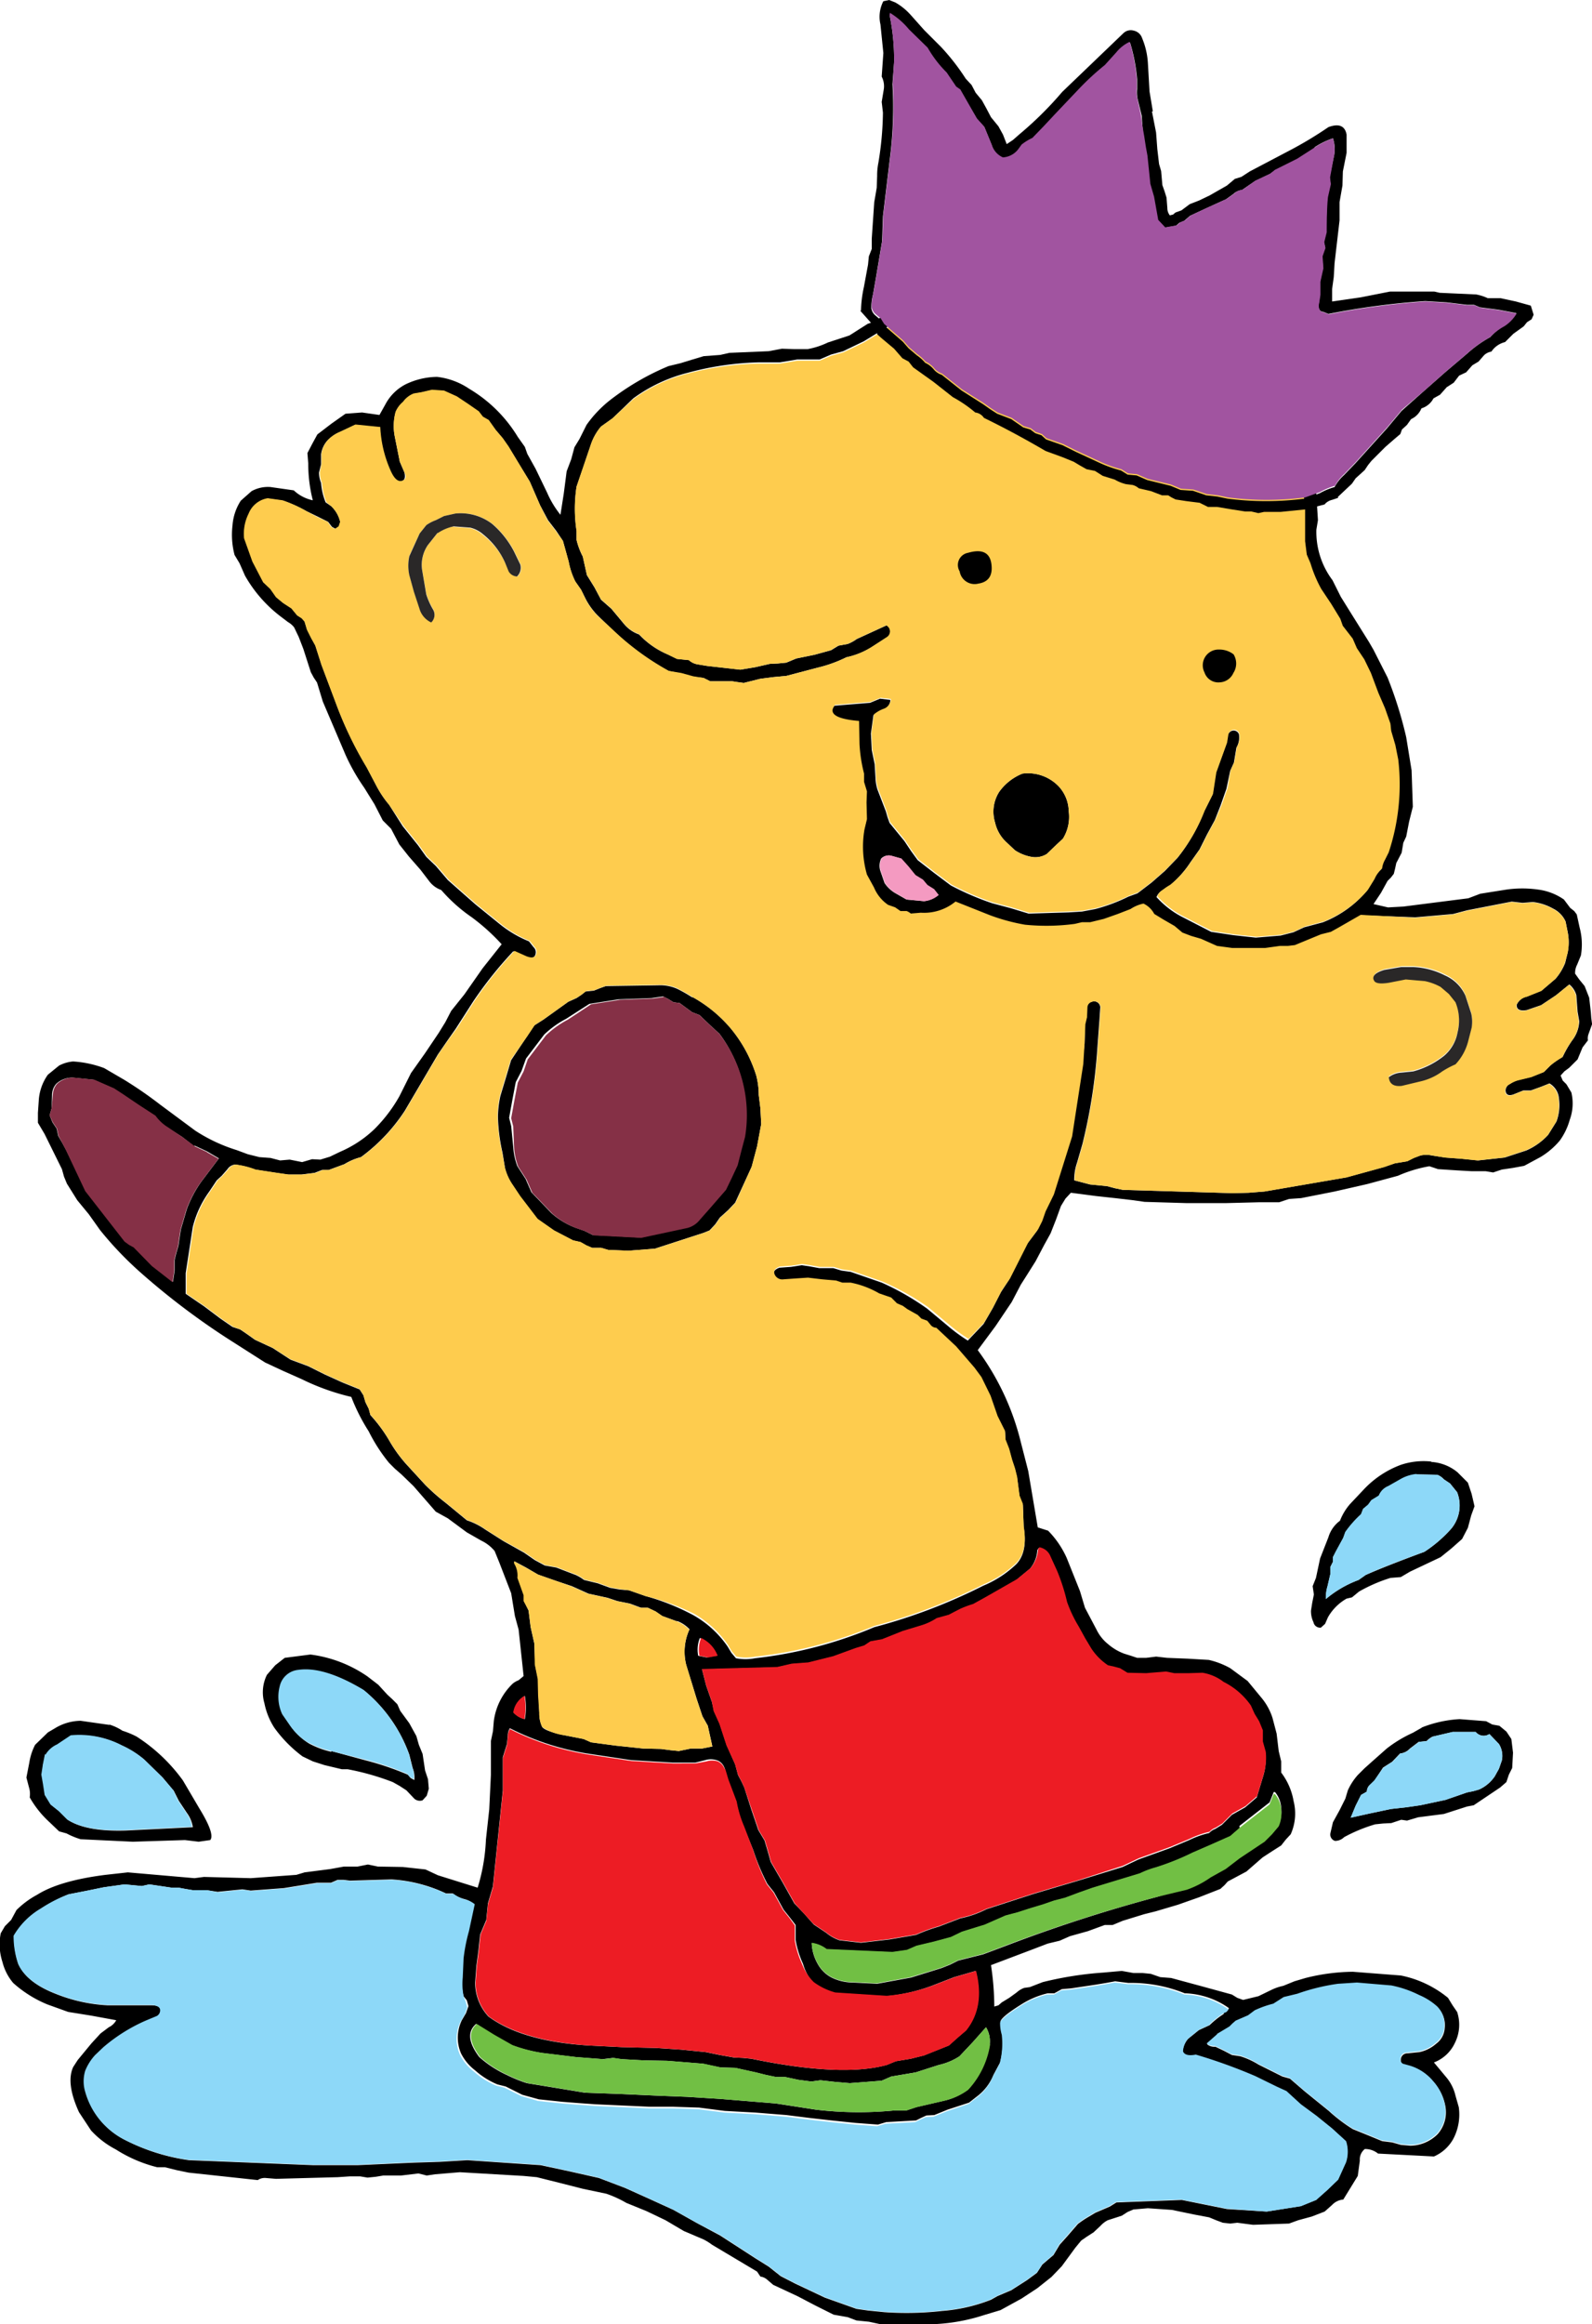
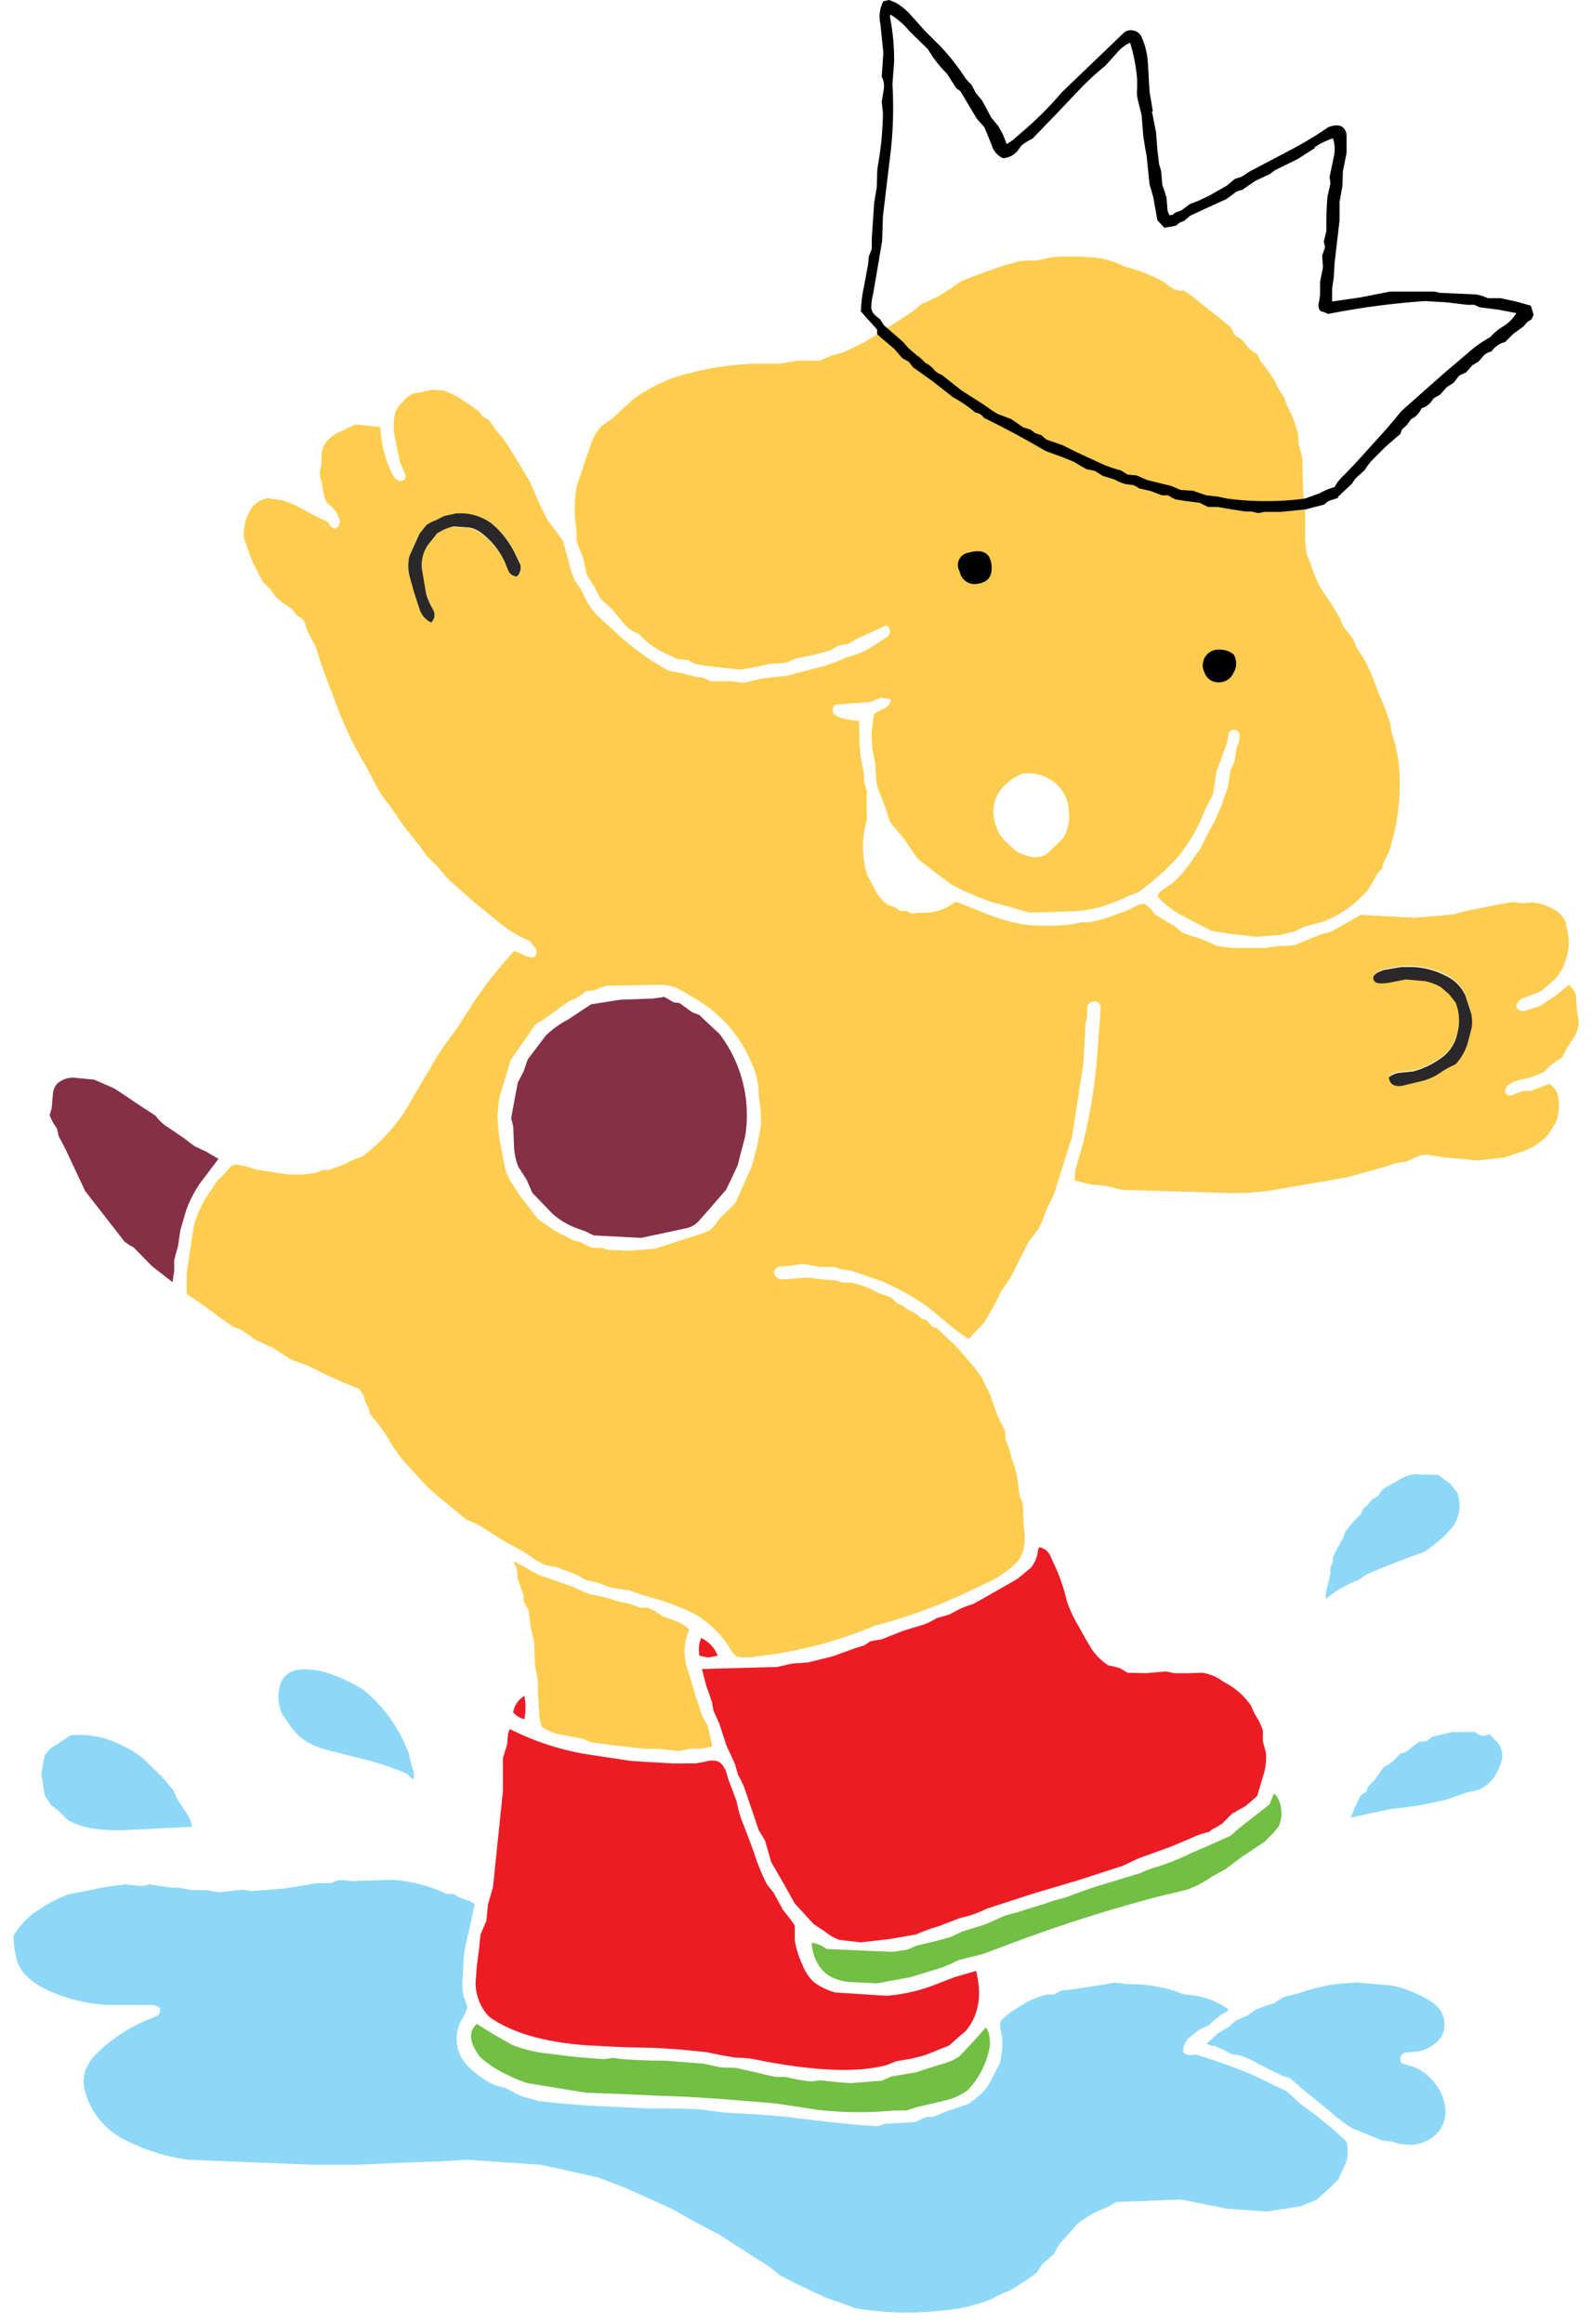
<svg xmlns="http://www.w3.org/2000/svg" id="Layer_1" data-name="Layer 1" viewBox="0 0 192.28 280.61">
  <defs>
    <style>.cls-1{fill:#fecc4e;}.cls-2{fill:#2a2828;}.cls-3{fill:#853046;}.cls-4{fill:#f49ac1;}.cls-5{fill:#8dd8f8;}.cls-6{fill:#ed1c24;}.cls-7{fill:#71bf44;}.cls-8{fill:#a154a0;}</style>
  </defs>
  <title>party_hat_welliesed</title>
  <g id="_109" data-name=" 109">
-     <path d="M142.59,33.25l0.85,0.55,0.8,0.6,1.3,0.75a5.37,5.37,0,0,1,1.2.8l2.65,2.4,2.3,2.5,1.5,1.45,1.3,1.45,0.7,1.4,0.9,1.25,0.45,1.5,0.75,1.2,0.55,1.85,0.65,1.65,0.25,2.6,0.3,5.25,0.15,2.35L159,63.95a9.71,9.71,0,0,0,1.95,6.1l1,2,1.15,1.85,2.25,3.6,0.55,0.95,1.7,3.35a48.85,48.85,0,0,1,2.25,7.2l0.65,4,0.15,4.4-0.45,1.8-0.35,1.8-0.35.75-0.2,1.2-0.65,1.25-0.15.7-0.15.6-0.35.45-0.4.4-0.8,1.45-0.9,1.35,1.75,0.4,1.85-.1,7.85-1,1.45-.55,3.15-.5a13.59,13.59,0,0,1,3.85,0,7,7,0,0,1,3.1,1.2l0.75,1,0.5,0.4,0.3,0.4,0.35,1.6a7.86,7.86,0,0,1,.15,3.35l-0.45,1.1a2.15,2.15,0,0,0-.25,1.1l0.5,0.7,0.65,0.8,0.55,1.4,0.2,1.75,0.05,0.7,0.1,0.75-0.45,1.25a1.5,1.5,0,0,0-.05.7l-0.65.85-0.6,1.45-1,1-0.6.45-0.45.5,0.25,0.6,0.45,0.45,0.6,1a5.73,5.73,0,0,1-.2,3.3,7.93,7.93,0,0,1-1.2,2.5,9.21,9.21,0,0,1-2.35,2l-1.95,1.05-1.35.25-1.35.2-1.05.35-0.9-.15h-1.7l-1.75-.1-2.3-.15-1.05-.35a16.36,16.36,0,0,0-3.8,1.15l-3.7,1-3.95.9-4.05.8-1.45.1-1.2.4H152l-3.9.1h-4.8l-5.05-.15-1.4-.2-2.15-.25-2.3-.25-3.05-.4-0.65.7-0.55.9-0.6,1.65-0.65,1.65-0.8,1.45-1,1.9L124,154l-0.7,1.1-1.1,2.1-1.95,2.9-2.15,2.9a31.1,31.1,0,0,1,5.2,11.1l0.9,3.5,1.15,6.8,1.25,0.4a11.2,11.2,0,0,1,2.25,3.3l1.6,4,0.6,2,1.4,2.65a5.06,5.06,0,0,0,1.4,1.75,6.27,6.27,0,0,0,1.95,1.15l0.8,0.25,0.75,0.25h1.1l1.2-.15,1.3,0.15,2.5,0.1,2.55,0.15a9.83,9.83,0,0,1,2.6,1l2.1,1.55,1.65,2a7.22,7.22,0,0,1,1.35,2.45l0.5,1.9,0.25,2.1,0.3,1.25V214a7.86,7.86,0,0,1,1.5,3.45,6.09,6.09,0,0,1-.35,4l-0.6.65-0.55.7-1.1.7-1.15.75-1.95,1.7-2.25,1.2-0.4.45-0.5.45-2.55,1-2.55.9-2.7.8-1.4.35-2.6.8-1.2.5h-0.95l-2.05.75-2.15.6-1.25.55-1.45.35-1.7.65-5.15,1.95a34,34,0,0,1,.4,5l0.5-.15,0.4-.35,0.9-.55,0.9-.65a2.81,2.81,0,0,1,.9-0.55l0.7-.1,1.55-.6a42.3,42.3,0,0,1,7.3-1.15l2.25-.2,1.4,0.25H138l1,0.1,1.15,0.4,1.3,0.1,3.7,1,3.65,1,0.65,0.4,0.7,0.25L152,241l1.65-.8a6.11,6.11,0,0,1,1.35-.45l1.35-.55,1.35-.4a24.25,24.25,0,0,1,5.7-.75l5.8,0.45a13,13,0,0,1,5.7,2.7l0.55,0.9,0.55,0.8a4.89,4.89,0,0,1-.25,3.7,4.6,4.6,0,0,1-2.55,2.4l1.5,1.8a5.28,5.28,0,0,1,1.1,2.2l0.4,1.4a6.33,6.33,0,0,1-.65,3.8,4.89,4.89,0,0,1-2.35,2.15l-6.75-.35a2.47,2.47,0,0,0-1.6-.55,1.6,1.6,0,0,0-.6,1.4L164,262.7l-1.75,2.85a2.08,2.08,0,0,0-1.35.65L160,267l-1.55.6-1.65.45-1.1.4-4.35.15-1.9-.25-0.85.1-0.9-.1-0.8-.3-0.85-.35-1.85-.35-2.65-.55-2.9-.2-1.75.15-0.7.3-0.7.45-1.7.55a3,3,0,0,0-.85.65l-0.85.8-0.85.55-0.65.45-0.7.85-1.65,2.25L127,274.9l-1.7,1.35-1.9,1.25-2.55,1.4-2,.6a22.56,22.56,0,0,1-7.8,1.1h-4.7l-1.4-.3-1.5-.15-1.05-.4-1.7-.3-2.2-1.1-2.2-1.15-2.9-1.35-0.7-.6a1.54,1.54,0,0,0-.85-0.4l-0.4-.6L86,271a6.48,6.48,0,0,0-1.05-.65l-2.35-1-2.2-1.3-2.3-1.1-2.45-1a13.38,13.38,0,0,0-2.4-1.1l-2.85-.6-2.75-.7-2.8-.7-1.6-.15-7.7-.45-3,.25-1,.15-1-.25-2.1.25-2.15,0-0.9.15-1,.1-0.9-.15H42.29l-1.5.1-7.45.2-1.2-.1a1.5,1.5,0,0,0-1,.25l-8.35-.9-1.45-.3-1.4-.35H19a16.79,16.79,0,0,1-5-2.15,10.79,10.79,0,0,1-3-2.3l-1.45-2.2q-1.6-3.5-.7-5.45l0.55-.85,1.65-2,1.1-1.2,1-.75a2,2,0,0,0,.9-0.85l-3-.55-2.8-.45-2.5-.9a14.32,14.32,0,0,1-4.15-2.6,6.34,6.34,0,0,1-1.3-2.55,6.82,6.82,0,0,1-.2-3.45l0.5-.85,0.75-.75L2,230.6a10.84,10.84,0,0,1,2.5-1.85q2.7-1.7,8.25-2.4l2.7-.3,8.05,0.7,1.15-.15,5.65,0.15,5.5-.4,1-.3,3.1-.4,1.65-.3h1.65l1.25-.25,1.2,0.25,3,0.05,2.75,0.3,1.5,0.7,4.8,1.5a22.85,22.85,0,0,0,1-5.8l0.4-3.65,0.2-4.15,0-4.1,0.25-1.2,0.1-1.2a7.64,7.64,0,0,1,2.3-4.55,2.75,2.75,0,0,1,.7-0.4l0.6-.5-0.6-5.6-0.45-1.65-0.45-2.75-1.45-3.75-0.55-1.35A4.74,4.74,0,0,0,58.14,186L56.39,185l-2.3-1.7-1.45-.8-2.7-3.1L48.49,178l-0.8-.7-0.7-.7a20.33,20.33,0,0,1-2.45-3.8,22.83,22.83,0,0,1-2.1-4.15,28.09,28.09,0,0,1-6-2.15l-2.25-1-2.15-1-4-2.55a87.64,87.64,0,0,1-11.2-8.45,42,42,0,0,1-4.75-5l-1.35-1.9-1.4-1.7-1.25-2-0.35-.85-0.25-.9-2.1-4.25-0.8-1.35v-1.2l0.1-1.45a6,6,0,0,1,1.1-3.15l1.35-1.1a4.44,4.44,0,0,1,1.7-.5,13,13,0,0,1,3.75.8l2.4,1.4a49,49,0,0,1,4.35,3l4.25,3.15a19.91,19.91,0,0,0,5,2.35l1.35,0.5,1.4,0.35,1.35,0.1,1.15,0.3L35,140l1.5,0.3,1.2-.35,1,0.05,1.15-.35,1.25-.6a13.84,13.84,0,0,0,4.15-2.75,18.07,18.07,0,0,0,3-3.95l1.4-2.8,1.7-2.4L53,124.7l0.8-1.3,0.7-1.35,1.6-2,2.2-3.15,2.3-2.9A25,25,0,0,0,57,110.75a19.48,19.48,0,0,1-3.7-3.3,3.11,3.11,0,0,1-1.4-1L50.79,105l-1.4-1.6-1.15-1.45-1-1.9-1-1-1-1.95L44,95.1a24.2,24.2,0,0,1-2.25-3.95L39,84.7l-0.7-2.3-0.4-.6-0.35-.65-0.9-2.8L36.09,76.9l-0.55-1.15a2.54,2.54,0,0,0-.75-0.65L34,74.5a16.22,16.22,0,0,1-4.4-5L28.94,68l-0.6-1a9.48,9.48,0,0,1-.25-3.55,6.33,6.33,0,0,1,1-3l1.3-1.15a4.06,4.06,0,0,1,2.3-.5l2.8,0.4a4.8,4.8,0,0,0,2.3,1.2,17.74,17.74,0,0,1-.55-4.45l-0.1-1.25,0.6-1.15,0.6-1.1,1.7-1.3,1.7-1.2,2-.15,2.1,0.3,0.7-1.25A5.74,5.74,0,0,1,49,46.4a8.92,8.92,0,0,1,3.8-.9,8.71,8.71,0,0,1,3.9,1.45,17,17,0,0,1,5.85,5.8l0.85,1.2,0.3,0.85,1,1.8,1.4,2.9a11.64,11.64,0,0,0,1.6,2.65l0.4-2.55,0.35-2.7L69,55.45,69.39,54,70,53l0.85-1.7a14.34,14.34,0,0,1,2.85-3,31,31,0,0,1,7.05-4.1l1.45-.35,1.3-.4L85,43l2-.15,1.1-.25,4.75-.2,1.6-.3L96,42.15l1.55,0a9.58,9.58,0,0,0,2.45-.8l2.6-.85,2.2-1.4a5.38,5.38,0,0,0,1.85-1l1.75-1.3,1.7-1,1.6-1,0.85-.8a31,31,0,0,1,5.95-2.75l2.25-.6a26.26,26.26,0,0,1,4.3-1.1,33.48,33.48,0,0,1,7,.15l2,0.2,2,0.4,3.3,1.45,3.25,1.45m-0.75,1.6-0.65-.4-0.6-.5a21.54,21.54,0,0,0-4.85-1.9,9.55,9.55,0,0,0-4.35-1.1,26.81,26.81,0,0,0-4.3,0l-1.9.4h-1.05l-1.1.1-2.25.65-3.45,1.25L116,33.9l-1.25.85-1.35.85-2.15,1-1,.85-3.45,2.25-2.45,1.5-2.5,1.2-1.45.4-1.4.6H97.64l-1.35,0-2.1.35H91.54A36.1,36.1,0,0,0,83.09,45a19,19,0,0,0-6.6,3.1L74,50.5l-1.4,1a6.66,6.66,0,0,0-1.25,2.25l-0.9,2.65-0.8,2.35a17.66,17.66,0,0,0,0,5.35v1.1a8.56,8.56,0,0,0,.75,2l0.5,2.25,0.9,1.45,0.8,1.5,1.25,1.1,1.5,1.8a4.11,4.11,0,0,0,1.85,1.3A10.09,10.09,0,0,0,80.64,79l1.15,0.55,1.45,0.15a2,2,0,0,0,1,.5l1.2,0.2,4,0.45,1.8-.3,1.75-.4,1-.05,1-.1,1.2-.5,2.2-.45,2-.55,0.9-.55,1.1-.2a4.71,4.71,0,0,0,1.1-.6l3.6-1.65a0.82,0.82,0,0,1,.1,1.4l-1.7,1.1a9.43,9.43,0,0,1-3.25,1.35,16.3,16.3,0,0,1-3.45,1.25l-3.8,1-1.6.15-1.55.2-2,.5-0.75-.1-0.65-.1H85.79l-0.8-.4-1.3-.15-1.45-.4L80.74,81a32.11,32.11,0,0,1-6.8-5L72.19,74.3a8.36,8.36,0,0,1-1.45-2l-0.55-1.1-0.7-1a9.05,9.05,0,0,1-.8-2.4L68,65.3l-0.8-1.2-1-1.3L65.24,61,64,58.15l-2.6-4.25-0.7-1-0.85-1L59,50.75l-0.7-.4-0.5-.65-1.3-.9-1.35-.9-1.55-.7-1.45-.1-1.3.3-0.9.15a2.87,2.87,0,0,0-1.25,1,3.3,3.3,0,0,0-.9,1.2,6.48,6.48,0,0,0-.1,3l0.6,3L48.84,57q0.25,0.95-.35,1.1-0.75.2-1.4-1.35a14.45,14.45,0,0,1-1.2-5.15l-3-.3-1.8.85a4.31,4.31,0,0,0-1.5,1,3.08,3.08,0,0,0-.8,1.7l0,1.2-0.25,1a3.29,3.29,0,0,0,.25,1.25,7.63,7.63,0,0,0,.55,2.35L40,61.1a3.77,3.77,0,0,1,1.1,1.9l-0.1.55-0.45.3-0.45-.25L39.64,63l-1.3-.65L37,61.7a16.33,16.33,0,0,0-2.8-1.25l-1.8-.25A3,3,0,0,0,30.09,62a5.43,5.43,0,0,0-.55,3l1,2.8,1.3,2.5,0.85,0.8,0.7,1,0.85,0.7,1,0.65,0.7,0.85,0.55,0.35L36.79,75l0.3,1,0.5,1,0.5,0.9,0.75,2.35,1.75,4.65a45.49,45.49,0,0,0,3.7,7.7L45.54,95A12.56,12.56,0,0,0,47,97.15l1.65,2.6,1.85,2.3,1,1.4,1.15,1.1,1.45,1.7,1.7,1.5,1.65,1.45,2.9,2.35a13.91,13.91,0,0,0,3.55,2.1l0.55,0.7a0.82,0.82,0,0,1,.25.8q-0.15.75-1.2,0.35L62,114.85a48.12,48.12,0,0,0-4.8,6l-2.15,3.35L54,125.7l-1.1,1.6-4,6.8a21.52,21.52,0,0,1-5.3,5.6,7.23,7.23,0,0,0-2,.85l-1.9.7h-0.8L38,141.6l-1.6.2H34.79l-1.4-.2-2.6-.4a10,10,0,0,0-2.4-.6,1.22,1.22,0,0,0-.9.55l-0.7.8-0.6.55-0.9,1.35a12.34,12.34,0,0,0-2,4.3l-0.85,5.55v1.2l0,1.3,2.2,1.5,2,1.5,1.45,1L29,160.5q0.55,0.35,1.8,1.25l2.15,1,2.15,1.4,2.15,0.8,2,1,2.1,0.95,2.1,0.85,0.45,0.7,0.25,0.85,0.4,0.8,0.2,0.75a18,18,0,0,1,2.2,2.95,16.9,16.9,0,0,0,2.15,3l2.25,2.45a24.75,24.75,0,0,0,2.5,2.2l2.55,2.1a8.36,8.36,0,0,1,2.2,1.1l2.2,1.4,2.5,1.4,1.3,0.9,1.2,0.65,1.4,0.25,2.35,0.9a5.25,5.25,0,0,1,1,.6l1.65,0.4,1.5,0.55,1.15,0.2L76,192l2,0.7a27.74,27.74,0,0,1,5.75,2.3,12.39,12.39,0,0,1,4.15,3.8l0.45,0.75,0.55,0.65a6.06,6.06,0,0,0,2.3,0,51.74,51.74,0,0,0,14.4-3.75,67.14,67.14,0,0,0,13.15-5,13,13,0,0,0,4-2.6q1.4-1.45.9-4.45l-0.1-2.7-0.4-1-0.3-2.3-0.25-1-0.35-1.05-0.35-1.3-0.45-1.15-0.05-1-0.45-.9-0.45-.9-0.85-2.45-1.1-2.25-0.85-1.15-2.2-2.55-2.4-2.25a0.91,0.91,0,0,1-.65-0.3L112,159.6l-0.7-.25-0.45-.45-1.25-.7-0.55-.4-0.7-.3-0.7-.7-1.45-.5a11.11,11.11,0,0,0-3.45-1.3h-1l-0.75-.25-1.75-.15-1.7-.2-1.55.1-1.4.1a1,1,0,0,1-1.1-.65q-0.2-.6.65-0.9l1.4-.1,1.3-.2,1,0.15,1.1,0.2h1.7l1,0.3,1.1,0.15,3.75,1.3A31.37,31.37,0,0,1,112,158l2.4,2a21.17,21.17,0,0,0,2.5,1.85l1.9-2,1.1-1.9,1-1.95,0.95-1.45,2.2-4.35,0.6-.8,0.6-.8,0.5-1,0.4-1.15,1-2.05,2.2-7,0.4-2.6,0.95-6.15L131,126l0.05-2.35,0.2-.85,0.05-1.2a0.72,0.72,0,0,1,.55-0.65,0.76,0.76,0,0,1,1.05.65l-0.1,1.5-0.25,3.4a66.12,66.12,0,0,1-1.8,11.6l-0.65,2.25a6.34,6.34,0,0,0-.35,2.15l1.9,0.5,2.05,0.2,0.95,0.25,0.95,0.2,13.3,0.4,1.9-.05,1.9-.15,9.9-1.7,4.55-1.25,1.3-.45,1.5-.25,0.8-.4,0.8-.3a3.3,3.3,0,0,1,1.4,0l1.65,0.25,2,0.15,1.95,0.2,3.2-.35,2.6-.85A7.76,7.76,0,0,0,187,137l1-1.6a5.71,5.71,0,0,0,.3-2.75,2.31,2.31,0,0,0-1.15-1.85l-1,.4-1.25.45H184l-1.25.5q-0.85.25-.9-0.5a0.92,0.92,0,0,1,.55-0.8,3.54,3.54,0,0,1,.95-0.45L185,130l1.5-.6,0.8-.8a10.26,10.26,0,0,1,1.45-1,13.36,13.36,0,0,1,1.15-2,4,4,0,0,0,.85-2.3l-0.2-1.15-0.15-2a2.54,2.54,0,0,0-.85-1.3l-1.6,1.3-1.8,1.2-1.75.6q-1.25.2-1.2-.65a1.75,1.75,0,0,1,1.25-1l1.75-.7,1.7-1.45a6.7,6.7,0,0,0,1.15-1.9l0.3-1.25a6.29,6.29,0,0,0,0-2.5l-0.25-1.25a3.18,3.18,0,0,0-1.5-1.55,6.43,6.43,0,0,0-2.45-.8l-1.25.1-1.3-.15-3.6.7-1.8.35-1.7.45-4.55.4-6.55-.25-2.7,1.55-0.9.5-1.2.3-3.15,1.3-0.85.1h-0.95l-1.8.25h-3.95L147,114.3l-2.05-.85-1.2-.35-1.05-.4-0.95-.8-1.3-.75-1.15-.7a2.84,2.84,0,0,0-1.3-1.25,4.3,4.3,0,0,0-1.55.65l-1.55.6-1.7.6-1.65.4h-1l-0.85.2a25.84,25.84,0,0,1-5.95.1,23.4,23.4,0,0,1-4.25-1.15l-4.15-1.65a6,6,0,0,1-4.2,1.35l-1.2.1a2,2,0,0,0-.5-0.3h-0.75l-0.65-.45-0.85-.3a4.74,4.74,0,0,1-1.7-2.1l-0.85-1.55a12.19,12.19,0,0,1-.3-5.45l0.3-1.25-0.05-2,0.05-1.35-0.35-1.15v-1a17.79,17.79,0,0,1-.55-3.6l-0.05-2.75q-4.2-.35-2.9-1.95l4.3-.35,1.2-.5,1.25,0.15a1.32,1.32,0,0,1-.8,1.15,3.93,3.93,0,0,0-1.25.7l-0.3,2.2,0.1,2,0.35,1.7,0.1,1.65a5.19,5.19,0,0,0,.25,1.45l1,2.6,0.2,0.7,0.25,0.7,1.8,2.2,0.8,1.2,0.8,1.1,2,1.55,2,1.5a33.55,33.55,0,0,0,5,2.15l2.25,0.6,2.15,0.65,4.85-.15,1.6-.1,1.6-.3a21,21,0,0,0,4-1.5l1.1-.4,1.7-1.3,1.6-1.4,1.5-1.55a21.14,21.14,0,0,0,3.25-5.65l1-2,0.4-2.6,1.3-3.6,0.15-.95a0.78,0.78,0,0,1,.45-0.55,0.68,0.68,0,0,1,.89.37v0a2.41,2.41,0,0,1-.3,1.65l-0.3,1.8-0.45,1-0.45,2.15-0.7,2L146.74,99l-0.95,1.75-0.9,1.8-1.1,1.55a12.24,12.24,0,0,1-2.5,2.8,6.9,6.9,0,0,0-.9.6,1.62,1.62,0,0,0-.7.8,11,11,0,0,0,3,2.35l3.6,1.85,2.65,0.4,2.75,0.3,3-.25,1.55-.4,1.3-.6,2.25-.6a13.27,13.27,0,0,0,5.35-3.85l0.8-1.3a3.46,3.46,0,0,1,.9-1.25,2.79,2.79,0,0,1,.35-1.05l0.45-.9a26,26,0,0,0,1.15-11.2L168.49,90,168,88.3l-0.1-.9-0.65-1.85-0.8-1.85-0.9-2.4-0.8-1.65-0.9-1.35-0.5-1.15-1.2-1.55-0.3-.85-1.1-1.8-1.2-1.8a15.64,15.64,0,0,1-1.3-3.1l-0.45-1-0.2-1.6V60.7l-0.2-.8-0.1-2.3-0.05-2.25L157,54.5l-0.25-.85-0.05-1.25-0.55-1.75L155.39,49l-0.3-.9-0.8-1.25-0.3-.7-0.85-1.3-0.9-1.15-0.45-.9-0.9-.6L150,41.1l-0.9-.6-0.45-.9-0.95-.8-2.9-2.3a14,14,0,0,0-2-1.45l-1-.2M78.69,120.5l-4,.15-3.5.55L68.39,123a11.63,11.63,0,0,0-2.65,1.9l-1.1,1.45-1.1,1.45L63,129.3l-0.7,1.35-0.4,2.1-0.4,2.2,0.25,1L62,138.5a7.94,7.94,0,0,0,.5,2.3l1,1.55,0.7,1.6,2.4,2.5a9.31,9.31,0,0,0,3,1.8l1,0.35,1,0.5,5.75,0.3,5.6-1.2a2.83,2.83,0,0,0,1.5-1l1.15-1.3,2-2.3,0.7-1.45,0.7-1.5,0.45-1.75,0.45-1.7a16.16,16.16,0,0,0-3-12.4l-1.2-1.1-1.2-1.15-0.9-.35-1.5-1.1-0.75-.1-0.65-.4-0.6-.3-1.4.2m5-.1a16.49,16.49,0,0,1,4.6,3.8,16.66,16.66,0,0,1,3.05,5.65,9.38,9.38,0,0,1,.3,2.35l0.2,1.6,0.1,1.9-0.5,2.7-0.65,2.45-2,4.35-0.85.9-1,.9-0.55.8-0.7.75-0.75.3-5.85,1.9-3.2.25-2.45-.1-0.85-.25h-1.1l-0.7-.3-0.7-.4-0.9-.2-2.3-1.2-2-1.4-2.1-2.75-1-1.5A6.57,6.57,0,0,1,61,141l-0.3-1.85a21.69,21.69,0,0,1-.55-4.35,12.61,12.61,0,0,1,.3-2.5l0.65-2.15L61.74,128l1.9-2.85,0.9-1.35,1.1-.7,3-2.15,1-.45,0.6-.4,0.5-.4,1-.1,0.75-.3,0.7-.25,6.65-.1a5.08,5.08,0,0,1,2,.45,17.48,17.48,0,0,1,1.75,1m25.25-16.75-1.25-.35a1.27,1.27,0,0,0-1.15.35,2,2,0,0,0-.1,1.5l0.5,1.45a3.94,3.94,0,0,0,1.25,1.2l1.4,0.8,2.1,0.2a3.17,3.17,0,0,0,1.75-.75l-0.55-.7-0.8-.5-0.55-.65-0.9-.55-0.85-1.05-0.85-.95M123.49,93.4a5.13,5.13,0,0,1,4.4,1.55,4.53,4.53,0,0,1,1.2,3,5,5,0,0,1-.7,3.3l-0.75.7-1.2,1.15a2.6,2.6,0,0,1-1.85.35,5.29,5.29,0,0,1-2-.8l-0.9-.85a4.62,4.62,0,0,1-1.5-2.5,4.45,4.45,0,0,1,.5-3.7,6.37,6.37,0,0,1,2.8-2.2m45.7,85.2-1.5.85a2.07,2.07,0,0,0-1.15,1.15l-0.9.55-0.4.55-0.6.5-0.25.65a12.9,12.9,0,0,0-1.9,2.15l-0.25.7-0.9,1.65L161,188v0.55l-0.3.6V190l-0.35,1.5a4.79,4.79,0,0,0-.2,1.55,13.26,13.26,0,0,1,3.95-2.3l0.85-.6q2.25-1,7.1-2.8a16,16,0,0,0,3.25-2.8,4.38,4.38,0,0,0,.7-4.4l-0.85-1.05-0.75-.5a2,2,0,0,0-.8-0.55l-2.5-.05a4.78,4.78,0,0,0-1.9.6m3.7-2.1a5.5,5.5,0,0,1,3.15,1.25l1.25,1.25,0.45,1.35,0.35,1.5-0.4,1.1-0.4,1.5-0.7,1.35-1.3,1.15L174,188l-3.7,1.75-1.1.65-1.25.1a19,19,0,0,0-3.8,1.65l-0.85.7-0.65.15a6,6,0,0,0-2.25,2.25l-0.35.8-0.5.45a0.81,0.81,0,0,1-.9-0.65,3.09,3.09,0,0,1-.3-1.4l0.15-.95,0.2-1-0.15-1,0.4-1,0.5-2.35,1-2.55a3.83,3.83,0,0,1,1.4-2,6.83,6.83,0,0,1,1.2-2l1.65-1.75a11.76,11.76,0,0,1,4.5-3,8.63,8.63,0,0,1,3.65-.4m0.2,33.2a3.08,3.08,0,0,0-.75.55l-0.95.1-1.05.8a1.89,1.89,0,0,1-1.2.6l-0.95,1-1.1.7L166,215l-0.6.55a1.13,1.13,0,0,0-.3.75l-0.7.4-0.65,1.3-0.6,1.45,2.25-.5,2.6-.55,1.8-.2,1.75-.25,3.05-.65,2.6-.9,0.75-.15,0.7-.2a4.54,4.54,0,0,0,1.9-1.6l0.5-.9,0.35-1a2.7,2.7,0,0,0-.35-2l-1.15-1.2a1.24,1.24,0,0,1-1.65-.25h-2.8l-2.35.55m-1.35-1.1a14.54,14.54,0,0,1,4.55-1l3.2,0.25,0.75,0.4,0.85,0.15,0.85,0.7,0.6,0.9,0.2,1.65-0.1,1.85-0.4.8-0.3.9-0.75.65-3.2,2.15-0.8.15-2.8.9-3.1.4-1.35.4-0.7-.1-1.2.4-1,.05-0.95.1a18.91,18.91,0,0,0-3.75,1.55,1.53,1.53,0,0,1-1.1.45,0.8,0.8,0,0,1-.55-0.95L161,220l0.8-1.45,0.7-1.4,0.3-1A7.24,7.24,0,0,1,164,214.3l0.8-.8,0.95-.85,1.75-1.55a15.51,15.51,0,0,1,3.15-1.9l1.05-.6M119,192.9l-1.45.8a12.11,12.11,0,0,0-1.6.6l-1.35.7-1.45.4a7.14,7.14,0,0,1-1.95.9l-2.15.65-2.5,1-1.4.25-0.75.5-1,.3-2.75,1-3,.75-2,.15-1.75.4-9.1.25,0.5,1.95,0.7,2,0.25,1.1,0.7,1.55,0.85,2.6,1,2.25,0.35,1.3,0.4,0.75,0.35,0.75,0.85,2.65,0.85,2.5,0.75,1.25,0.4,1.35,0.35,1.25,1.45,2.5,1.4,2.5,1.15,1.2,1.2,1.35,1.5,1a5.08,5.08,0,0,0,1.6.9l2.6,0.3,3.45-.4,3.2-.55a20.41,20.41,0,0,1,2.75-1l2.6-1a12.32,12.32,0,0,0,3.15-1.1l5.7-1.85,5.4-1.6,5.35-1.65,1.9-.9,3.75-1.35,2.4-1a11.07,11.07,0,0,1,2.4-.85,1.85,1.85,0,0,1,.75-0.5l0.8-.5,1.2-1.2,1.6-.9,1.4-1.2,0.8-2.65a7.11,7.11,0,0,0,.25-2.7l-0.35-1.25V209L152,207.9l-0.55-.9L151,206a8.79,8.79,0,0,0-3.3-2.85,5.61,5.61,0,0,0-2.55-1.1l-1.65.05h-1.75l-1-.2-2.4.2-2.25-.05-0.9-.55-0.75-.2-0.7-.15a7.23,7.23,0,0,1-2-2L131,197.9l-0.8-1.45a15.91,15.91,0,0,1-1.4-2.95,23.87,23.87,0,0,0-1.2-3.75l-0.8-1.75a1.77,1.77,0,0,0-1.35-1.1l-0.15.25a3.86,3.86,0,0,1-.9,2.25l-1.7,1.4L119,192.9m30.75,27.8-1.15,1-2.25,1-2.3,1a30.63,30.63,0,0,1-4.5,1.8,10.62,10.62,0,0,0-1.85.7l-5.75,1.75-1.7.6-1.6.6-1.35.35-1.3.45-1.5.45-1.55.5-1.5.4-2.5,1.1-2.75.85-1.35.65-2.05.55-2.1.5-1.15.5-1.75.25-7.95-.35a3.73,3.73,0,0,0-1.8-.75,5.39,5.39,0,0,0,.75,2.55,4,4,0,0,0,1.65,1.6,5.83,5.83,0,0,0,2.55.6l2.95,0.15,4.1-.75,3.7-1.15,1-.4,1-.5,3-.75,2.8-1.05a184.13,184.13,0,0,1,18.25-5.9l3.55-1.1a11.88,11.88,0,0,0,2.9-1.5l1.8-1,1.7-1.3,1.5-1,1.5-1,0.9-.9,0.8-.95a3.72,3.72,0,0,0,.3-2,3.25,3.25,0,0,0-.75-1.9h-0.15l-0.5,1.25-3.65,2.85m-1.85,22.45,0.35-.15,0.25-.3a9.68,9.68,0,0,0-5.35-1.8,17.21,17.21,0,0,0-6.8-1.25l-1.6-.2-1.1.2-1.2.2-3,.45-1.15.1-0.9.5h-0.8a10.19,10.19,0,0,0-3.2,1.35q-2.4,1.5-2.5,2.05a4.89,4.89,0,0,0,.2,1.45,9.53,9.53,0,0,1-.25,3.5l-0.8,1.5a6.1,6.1,0,0,1-1.8,2.45l-1.15.9-2.6.85-1.6.65-0.95.05-0.65.3-0.6.3-1.8.1-1.8.1-1,.3-2.7-.2-2.9-.3-2.65-.3L95,255.35l-3.75-.3-3.7-.2-3.1-.4-3.1-.1H78.54l-6.6-.3-2.1-.15-1.9-.15-2.85-.3-2-.55-1-.5-1-.5-1-.25a9.46,9.46,0,0,1-2.7-1.7,5.91,5.91,0,0,1-1.7-2.05,4.8,4.8,0,0,1,.1-4l0.5-.85,0.3-.85-0.2-.7L56,241a8,8,0,0,1-.2-2.3l0.1-2.3a20.73,20.73,0,0,1,.65-3.3l0.7-3.25a3.3,3.3,0,0,0-1.25-.6,3.78,3.78,0,0,1-1.3-.65H53.89a17.85,17.85,0,0,0-6.6-1.7l-5,.15-0.8-.1H40.79l-0.8.35h-1.7l-4,.65-4,.3-1-.15-3,.3-1.3-.2h-1.7l-0.9-.15-0.8-.15H20.74l-2.7-.4-0.9.2-2.1-.2-2.5.35-1.95.4-2.3.45A16.68,16.68,0,0,0,5,230.45a9.21,9.21,0,0,0-3.3,3.3,10.46,10.46,0,0,0,.55,3.4q1,2.2,4.45,3.55a19.43,19.43,0,0,0,6.3,1.4h5.3q1.1,0,1.15.65a0.77,0.77,0,0,1-.55.75l-1.2.5a20.47,20.47,0,0,0-5.1,3.2l-1,.95a6.28,6.28,0,0,0-1.2,1.9,4.38,4.38,0,0,0,0,2.55,9.25,9.25,0,0,0,4.8,5.8,24.29,24.29,0,0,0,7.65,2.4l15,0.6h5.35l6.7-.3,3.2-.1,3.35-.2,8.85,0.6,3.5,0.75,3.55,0.8,3.15,1.2,3,1.35,2.85,1.3,2.85,1.6L87,269.9l4.25,2.75,1.6,1,1.45,1.15,1.75,0.9,3.6,1.7,3.8,1.35,1.4,0.2,2,0.2a38.46,38.46,0,0,0,6.95-.15,20.29,20.29,0,0,0,5.9-1.35l0.8-.45,1.65-.7,1.95-1.25,1.15-.85,0.65-1,0.7-.6,0.65-.55L128,271l0.9-1,1.3-1.5a11.88,11.88,0,0,1,1.35-.9l0.75-.45,1.75-.75,0.8-.5,7.9-.3,5.45,1.1L153,267l4.1-.65,1.85-.75,1.35-1.2,1.3-1.25,0.95-2.1a4.12,4.12,0,0,0,0-2.55l-1.7-1.55L159,255.5l-1.9-1.4-1.75-1.6-1.2-.55-2.55-1.25a64.6,64.6,0,0,0-7.2-2.6q-1.3.25-1.55-.4a2.57,2.57,0,0,1,.65-1.55l1.3-1.05,1.3-.6a10.52,10.52,0,0,1,1.7-1.35m-2,3.65a1.36,1.36,0,0,0,1,.3l1.05,0.5,0.95,0.5,1,0.15a9.15,9.15,0,0,1,2.2,1l2.9,1.45,0.9,0.25,1.8,1.55,2.9,2.35a19.52,19.52,0,0,0,2.9,2.2l1.85,0.75,1.7,0.7,1.2,0.15,1.05,0.3,1.15,0.1a4.73,4.73,0,0,0,3.3-1.4,4,4,0,0,0,.95-3.25,6,6,0,0,0-1.45-3.05,5.86,5.86,0,0,0-2.75-1.85l-0.9-.25a0.56,0.56,0,0,1-.3-0.55,0.77,0.77,0,0,1,.74-0.8H170l1.45-.15a4.37,4.37,0,0,0,2-1,2.53,2.53,0,0,0,1.05-1.9,3.07,3.07,0,0,0-.9-2.55,7.73,7.73,0,0,0-2.15-1.35,13.18,13.18,0,0,0-3.35-1.15l-4.15-.35-2.3.15a25,25,0,0,0-4.9,1.2l-1.65.4-1.25.8a12.28,12.28,0,0,0-2.25.8l-0.8.6-1.5.65-0.4.35-0.35.35-1.5.9-1.25,1.15m-26.7-2.05-1.6,1.8-1.6,1.7a7.46,7.46,0,0,1-2.5,1.05l-2.8.9-2.95.5-1.15.5-1.9.15-1.95.15-1.75-.15-1.8-.2-1.1.15-1.55-.2-1.65-.35H93.69l-1.2-.25-1.2-.3-2.5-.55L87,249.6l-2.1-.45-4.35-.35-2.75-.05-2.75-.15-1-.15-1.25.15-3.25-.25-4.1-.5a18.3,18.3,0,0,1-3.65-.95l-2.2-1.25-2.1-1.3-0.2.2q-1.25,1.35.6,3.8a13.46,13.46,0,0,0,3.4,2.2,16.17,16.17,0,0,0,2.35.95l7,1.15,4.15,0.15,4.4,0.2,3.8,0.15L87,253.4l6.7,0.55,4.85,0.75a44,44,0,0,0,9.4.1h1.5l1.2-.4,3.45-.8a7.83,7.83,0,0,0,2.8-1.3,10.39,10.39,0,0,0,2.65-5.5,3.28,3.28,0,0,0-.45-2.05m-37.3-49L80,195.1l-0.8-.55-0.95-.45H77.44l-1.35-.5-1.5-.3-1.2-.4-2.3-.5-2-.9L67,190.8l-2-.7-1.45-.85-1.4-.75v0.25a2.74,2.74,0,0,1,.4,1.75l0.75,2.1v0.7l0.55,1.15,0.25,2,0.45,2L64.64,201,65,202.7l0.05,2,0.1,2.1a3.77,3.77,0,0,0,.35,1.7q0.35,0.5,2.7,1l2.3,0.45,0.9,0.4,3,0.4,3.3,0.35,2.15,0.05L81,211.3l1,0.1,1.45-.3h1.35l1.25-.25-0.55-2.5-0.65-1.15-0.7-2.1L82.89,201a6.45,6.45,0,0,1,.4-4.3,4,4,0,0,0-1.5-1m4.75,4.2a3.88,3.88,0,0,0-2-2.15,3.76,3.76,0,0,0-.2,2.15l1,0.2,1.1-.2m0.1,12.6a2.27,2.27,0,0,0-1.35,0l-1.2.3H81.24l-5-.3-4.65-.7a32,32,0,0,1-10-3.15,1.71,1.71,0,0,0-.25.9l-0.1,1-0.5,1.6v4l-1.2,11.6-0.6,2.05-0.1,1-0.1,1L58,233.55l-0.2,1.9-0.25,1.9-0.15,2a6,6,0,0,0,1.6,4.1q4.05,3,12.1,3.5l4,0.2,4.15,0.1,3,0.2,3,0.3,1.7,0.35,1.7,0.3,1.1,0.05,1,0.1q10.9,2.25,16.35.75l1.1-.45,1.8-.3,1.6-.4,3-1.2,1-.9,1.05-.9q2.3-2.85,1.2-7.2l-2.6.75-2.45.95A21.1,21.1,0,0,1,107,241l-6.2-.4a7.86,7.86,0,0,1-2.6-1.25A6,6,0,0,1,97,237.1a11.54,11.54,0,0,1-.9-2.9v-1.8l-0.65-.85-0.8-1-1.15-2.1-0.8-1A26.11,26.11,0,0,1,91,223.4l-1.15-2.85a13.43,13.43,0,0,1-.9-3l-1-2.65-0.4-1.35a1.55,1.55,0,0,0-.85-1M48,205.75l0.35,0.8,1.1,1.5,0.85,1.55,0.3,1.05,0.45,1.1,0.3,2,0.35,1.05,0.1,1.15-0.25.85-0.5.55a1,1,0,0,1-1.1-.3l-0.85-.9-0.85-.55-0.8-.45A31,31,0,0,0,42,213.6h-0.7l-2.1-.5-1.4-.45-1.25-.6a15.9,15.9,0,0,1-3.4-3.45,8.46,8.46,0,0,1-1.2-2.95,4.74,4.74,0,0,1,.3-3.45l1-1.15,1.15-.9,3.1-.4a15.57,15.57,0,0,1,6.9,2.65l1.3,1,1.1,1.2,0.6,0.55,0.6,0.6m-8,5.65,4.25,1.15a35.25,35.25,0,0,1,5,1.7l0.35,0.4,0.45,0.25a3,3,0,0,0-.2-1.45l-0.4-1.6A17.78,17.78,0,0,0,44,204.1q-4.75-2.85-7.85-2.4a2.55,2.55,0,0,0-2.25,2,5,5,0,0,0,.3,3.35l1,1.45a7.39,7.39,0,0,0,2.15,2,10.55,10.55,0,0,0,2.7,1m23.35-6.75a2.72,2.72,0,0,0-1.35,2,2.6,2.6,0,0,0,1.35.8,7.84,7.84,0,0,0,0-2.8M23.49,138.4L22,137.25l-1.8-1.15a5.13,5.13,0,0,1-1.5-1.4l-2-1.3-2-1.35-1-.65-2.4-1.05-2.5-.25a2.85,2.85,0,0,0-2,.75,2.06,2.06,0,0,0-.5,1.25l-0.05,1.7L6,134.65l0.35,0.85,0.5,0.75,0.2,0.9L7.54,138,8,138.85l2.35,4.9,4.75,6.1,0.55,0.4,0.55,0.3,2.2,2.25,2.5,1.95,0.2-1.35,0-1.3,0.2-.8,0.25-.85,0.3-2,0.7-2.4a14.11,14.11,0,0,1,1.75-3.35l2.15-2.85L25,139l-1.5-.7m-10.3,69.9a6.14,6.14,0,0,1,1.6.75,10.84,10.84,0,0,1,1.7.7,20.72,20.72,0,0,1,5.6,5.3l2,3.4q1.9,3.1,1.3,3.8l-1.4.2-1.65-.2-6.3.2-6.3-.3a9.18,9.18,0,0,1-1.7-.7l-0.9-.25L6,220a12.18,12.18,0,0,1-2.4-3,2.76,2.76,0,0,0-.1-1.25l-0.3-1.15,0.35-1.8a7.06,7.06,0,0,1,.7-2.15l1.55-1.5,0.85-.5a6.08,6.08,0,0,1,3.1-.9l3.5,0.5m-8,4.85-0.15,1.2,0.2,1.15,0.2,1.3,0.7,1.15,1,0.8,1,1q2.2,1.45,7,1.3l8.1-.4a3.82,3.82,0,0,0-.7-1.7l-1-1.5L21,216.2l-1.35-1.6-2.2-2.15a11.49,11.49,0,0,0-2.7-1.7,11.13,11.13,0,0,0-6.15-1.2l-1.65,1.1a3.09,3.09,0,0,0-1.4,1.25l-0.35,1.2" transform="translate(-0.01 0)" />
    <path class="cls-1" d="M142.84,35a14,14,0,0,1,2,1.45l2.9,2.3,0.95,0.8,0.45,0.9,0.9,0.6,0.9,1.1,0.9,0.6,0.45,0.9,0.9,1.15,0.85,1.3,0.3,0.7,0.8,1.25,0.3,0.9,0.8,1.65,0.55,1.75,0.05,1.25,0.25,0.85,0.2,0.85,0.05,2.25,0.1,2.3,0.2,0.8v4.7l0.2,1.6L158.29,68a15.64,15.64,0,0,0,1.3,3.1l1.2,1.8,1.1,1.8,0.3,0.85,1.2,1.55,0.5,1.15,0.9,1.35,0.8,1.65,0.9,2.4,0.8,1.85,0.65,1.85,0.1,0.9,0.5,1.7,0.35,1.75a26,26,0,0,1-1.15,11.2l-0.45.9a2.79,2.79,0,0,0-.35,1.05,3.46,3.46,0,0,0-.9,1.25l-0.8,1.3a13.27,13.27,0,0,1-5.35,3.85l-2.25.6-1.3.6-1.55.4-3,.25-2.75-.3-2.65-.4-3.6-1.85a11,11,0,0,1-3-2.35,1.62,1.62,0,0,1,.7-0.8,6.9,6.9,0,0,1,.9-0.6,12.24,12.24,0,0,0,2.5-2.8l1.1-1.55,0.9-1.8,0.95-1.75,0.75-1.8,0.7-2L148.64,93l0.45-1,0.3-1.8a2.41,2.41,0,0,0,.3-1.65,0.68,0.68,0,0,0-.87-0.41h0a0.78,0.78,0,0,0-.45.55l-0.15.95-1.3,3.6-0.4,2.6-1,2a21.14,21.14,0,0,1-3.25,5.65l-1.5,1.55-1.6,1.4-1.7,1.3-1.1.4a21,21,0,0,1-4,1.5l-1.6.3-1.6.1-4.85.15-2.15-.65-2.25-.6a33.55,33.55,0,0,1-5-2.15l-2-1.5-2-1.55-0.8-1.1-0.8-1.2-1.8-2.2-0.25-.7-0.2-.7-1-2.6a5.19,5.19,0,0,1-.25-1.45l-0.1-1.65-0.35-1.7-0.1-2,0.3-2.2a3.93,3.93,0,0,1,1.25-.7,1.32,1.32,0,0,0,.8-1.15l-1.25-.15-1.2.5-4.3.35q-1.3,1.6,2.9,1.95l0.05,2.75a17.79,17.79,0,0,0,.55,3.6v1l0.35,1.15-0.05,1.35,0.05,2-0.3,1.25a12.19,12.19,0,0,0,.3,5.45l0.85,1.55a4.74,4.74,0,0,0,1.7,2.1l0.85,0.3,0.65,0.45h0.75a2,2,0,0,1,.5.3l1.2-.1a6,6,0,0,0,4.2-1.35l4.15,1.65a23.4,23.4,0,0,0,4.25,1.15,25.84,25.84,0,0,0,6-.1l0.85-.2h1l1.65-.4,1.7-.6,1.55-.6a4.3,4.3,0,0,1,1.55-.65,2.84,2.84,0,0,1,1.3,1.25l1.15,0.7,1.3,0.75,0.95,0.8,1.05,0.4,1.2,0.35L147,114.2l1.85,0.25h3.95l1.8-.25h0.95l0.85-.1,3.15-1.3,1.2-.3,0.9-.5,2.7-1.55,6.6,0.35,4.55-.4,1.7-.45,1.8-.35,3.6-.7,1.3,0.15,1.25-.1a6.43,6.43,0,0,1,2.45.8,3.18,3.18,0,0,1,1.5,1.55l0.25,1.25a6.29,6.29,0,0,1,0,2.5L189,116.3a6.7,6.7,0,0,1-1.15,1.9l-1.7,1.45-1.75.7a1.75,1.75,0,0,0-1.25,1q0,0.85,1.2.65l1.75-.6,1.8-1.2,1.6-1.3a2.54,2.54,0,0,1,.85,1.3l0.15,2,0.2,1.15a4,4,0,0,1-.85,2.3,13.36,13.36,0,0,0-1.15,2,10.26,10.26,0,0,0-1.45,1l-0.8.8-1.5.6-1.65.4a3.54,3.54,0,0,0-.95.45,0.92,0.92,0,0,0-.55.8q0.05,0.75.9,0.5l1.25-.5h0.9l1.25-.45,1-.4a2.31,2.31,0,0,1,1.15,1.85,5.71,5.71,0,0,1-.3,2.75l-1,1.6a7.76,7.76,0,0,1-2.7,1.85l-2.6.85-3.2.35-1.95-.2-2-.15-1.5-.25a3.3,3.3,0,0,0-1.4,0l-0.8.3-0.8.4-1.5.25-1.3.45-4.55,1.25-9.9,1.7-1.9.15-1.9.05-13.3-.4-0.95-.2-0.95-.25-2.05-.2-1.9-.5a6.34,6.34,0,0,1,.35-2.15l0.65-2.25a66.12,66.12,0,0,0,1.8-11.6l0.25-3.4,0.1-1.5a0.76,0.76,0,0,0-1.05-.65,0.72,0.72,0,0,0-.55.65l-0.05,1.2-0.2.85L131,126l-0.15,2.45-0.95,6.15-0.4,2.6-2.2,7-1,2.05-0.4,1.15-0.5,1-0.6.8-0.6.8-2.2,4.35L121,155.8l-1,1.95-1.1,1.9-1.9,2a21.17,21.17,0,0,1-2.5-1.85l-2.4-2a31.37,31.37,0,0,0-5.55-3.1l-3.75-1.3-1.1-.15-1-.3H99l-1.1-.2-1-.15-1.3.2-1.4.1q-0.85.3-.65,0.9a1,1,0,0,0,1.1.65l1.4-.1,1.55-.1,1.7,0.2L101,154.6l0.75,0.25h1a11.11,11.11,0,0,1,3.45,1.3l1.45,0.5,0.7,0.7,0.7,0.3,0.55,0.4,1.25,0.7,0.45,0.45,0.7,0.25,0.45,0.55a0.91,0.91,0,0,0,.65.3l2.4,2.25,2.2,2.55,0.85,1.15,1.1,2.25,0.85,2.45,0.45,0.9,0.45,0.9,0.05,1,0.45,1.15,0.35,1.3,0.35,1.05,0.25,1,0.3,2.3,0.4,1,0.1,2.7q0.5,3-.9,4.45a13,13,0,0,1-4,2.6,67.14,67.14,0,0,1-13.15,5A51.74,51.74,0,0,1,91.24,200a6.06,6.06,0,0,1-2.3,0l-0.55-.65-0.45-.75a12.39,12.39,0,0,0-4.15-3.8A27.74,27.74,0,0,0,78,192.7l-2-.7-1.1-.15-1.15-.2-1.5-.55-1.65-.4a5.25,5.25,0,0,0-1-.6l-2.35-.9-1.4-.25-1.2-.65-1.3-.9L60.79,186l-2.2-1.4a8.36,8.36,0,0,0-2.2-1.1l-2.55-2.1a24.75,24.75,0,0,1-2.5-2.2l-2.25-2.45a16.9,16.9,0,0,1-2.15-3,18,18,0,0,0-2.2-2.95l-0.2-.75-0.4-.8-0.25-.85-0.45-.7-2.1-.85-2.1-.95-2-1-2.15-.8L33,162.75l-2.15-1q-1.25-.9-1.8-1.25l-0.85-.3-1.45-1-2-1.5-2.2-1.5,0-1.3v-1.2l0.85-5.55a12.34,12.34,0,0,1,2-4.3l0.9-1.35,0.6-.55,0.7-.8a1.22,1.22,0,0,1,.9-0.55,10,10,0,0,1,2.4.6l2.6,0.4,1.4,0.2h1.65l1.6-.2,0.85-.35h0.75l1.9-.7a7.23,7.23,0,0,1,2-.85,21.52,21.52,0,0,0,5.3-5.6l4-6.8,1.1-1.6,1.15-1.55,2.15-3.35a48.12,48.12,0,0,1,4.8-6l1.45,0.65q1.05,0.4,1.2-.35a0.82,0.82,0,0,0-.25-0.8l-0.55-.7a13.91,13.91,0,0,1-3.55-2.1l-2.9-2.35-1.65-1.45-1.7-1.5-1.45-1.7-1.15-1.1-1-1.4-1.85-2.3L47,97.15A12.56,12.56,0,0,1,45.54,95l-1.25-2.35a45.49,45.49,0,0,1-3.7-7.7L38.84,80.3l-0.75-2.35-0.5-.9-0.5-1-0.3-1-0.35-.4-0.55-.35-0.7-.85-1-.65-0.85-.7-0.7-1-0.85-.8-1.3-2.5-1-2.8a5.43,5.43,0,0,1,.55-3,3,3,0,0,1,2.3-1.85l1.8,0.25A16.33,16.33,0,0,1,37,61.7l1.3,0.7L39.59,63,40,63.6l0.45,0.25,0.45-.3L41.09,63A3.77,3.77,0,0,0,40,61.1l-0.55-.45a7.63,7.63,0,0,1-.55-2.35A3.29,3.29,0,0,1,38.64,57l0.2-1,0-1.2a3.08,3.08,0,0,1,.8-1.7,4.31,4.31,0,0,1,1.5-1l1.8-.85,3,0.3a14.45,14.45,0,0,0,1.2,5.15q0.65,1.55,1.4,1.35T48.84,57l-0.55-1.3-0.6-3a6.48,6.48,0,0,1,.1-3,3.3,3.3,0,0,1,.9-1.2,2.87,2.87,0,0,1,1.3-1l0.9-.15,1.3-.3,1.45,0.1,1.55,0.7,1.35,0.9,1.3,0.9,0.5,0.65,0.7,0.4,0.85,1.2,0.85,1,0.7,1L64,58.15,65.24,61l0.9,1.8,1,1.3L68,65.3l0.7,2.5a9.05,9.05,0,0,0,.8,2.4l0.7,1,0.55,1.15a8.36,8.36,0,0,0,1.45,2L74,76a32.11,32.11,0,0,0,6.8,5l1.5,0.25,1.45,0.4L85,81.85l0.8,0.4h2.65l0.65,0.1,0.75,0.1,2-.5,1.55-.2L95,81.6l3.8-1a16.3,16.3,0,0,0,3.45-1.25,9.43,9.43,0,0,0,3.2-1.35l1.7-1.1a0.82,0.82,0,0,0-.1-1.4l-3.6,1.65a4.71,4.71,0,0,1-1.1.6l-1.1.2-0.9.55-2,.55-2.2.45-1.2.5-1,.1-1,.05-1.75.4-1.8.3-4-.45-1.2-.2a2,2,0,0,1-1-.5l-1.45-.15L80.64,79a10.09,10.09,0,0,1-3.45-2.45,4.11,4.11,0,0,1-1.85-1.3l-1.5-1.8-1.25-1.1-0.8-1.5-0.9-1.45-0.5-2.25a8.56,8.56,0,0,1-.75-2V64.1a17.66,17.66,0,0,1,0-5.35l0.8-2.35,0.9-2.65a6.66,6.66,0,0,1,1.25-2.25l1.4-1,2.5-2.3a19,19,0,0,1,6.6-3.1,36.1,36.1,0,0,1,8.45-1.2h2.65l2.1-.35,1.35,0H99l1.4-.6,1.45-.4,2.5-1.2,2.45-1.5,3.45-2.25,1-.85,2.15-1,1.35-.85,1.25-.9,1.35-.55,3.45-1.25,2.25-.65,1.1-.1h1.05l1.9-.4a26.81,26.81,0,0,1,4.3,0,9.55,9.55,0,0,1,4.35,1.1,21.54,21.54,0,0,1,4.85,1.9l0.6,0.5,0.65,0.4,1,0.2M54.74,63.6l2,0.15a3.64,3.64,0,0,1,1.55.8A9.22,9.22,0,0,1,61,67.9l0.5,1.1a1.24,1.24,0,0,0,1,.6,1.46,1.46,0,0,0,.4-1.45L62.14,66.6a11.16,11.16,0,0,0-2.65-3.35A6.27,6.27,0,0,0,55,62l-1.35.3-1,.5a4.88,4.88,0,0,0-1.15.6l-0.8,1-0.55,1.15-0.7,1.55a5.33,5.33,0,0,0,0,2.3l0.55,2,0.75,2.25a2.64,2.64,0,0,0,1.35,1.45,1.26,1.26,0,0,0,.2-1.6,8.8,8.8,0,0,1-.8-1.8L51,68.8a4.23,4.23,0,0,1,.7-3l1.15-1.45a5.45,5.45,0,0,1,1.9-.8m62.75,5.75q1-.15.9-1.5t-1.6-.85a1.25,1.25,0,0,0,.7,2.4m-35.6,50a5.08,5.08,0,0,0-2-.45l-6.65.1-0.7.25-0.75.3-1,.1-0.5.4-0.6.4-1,.45-3,2.15-1.1.7-0.9,1.35-2,2.85-0.65,2.15-0.65,2.15a12.61,12.61,0,0,0-.3,2.5,21.69,21.69,0,0,0,.55,4.35L61,141a6.57,6.57,0,0,0,.85,1.9l1,1.5,2.1,2.75,2,1.4,2.3,1.2,0.9,0.2,0.7,0.4,0.7,0.3h1.1l0.85,0.25,2.4,0.1,3.25-.25,5.85-1.9,0.75-.3,0.7-.75L87,147l1-.9,0.85-.9,1.95-4.35,0.65-2.45,0.5-2.7-0.1-1.9-0.2-1.6a9.38,9.38,0,0,0-.3-2.35,16.66,16.66,0,0,0-3.05-5.65,16.49,16.49,0,0,0-4.6-3.8,17.48,17.48,0,0,0-1.75-1m85.8-.85,2.05-.4,2.3,0.2a6.73,6.73,0,0,1,1.9.7l1,0.85,0.8,1a5.85,5.85,0,0,1,.25,3.65,4.82,4.82,0,0,1-1.6,2.8,10.21,10.21,0,0,1-3.75,1.9l-1.45.15a2.78,2.78,0,0,0-1.5.55q0.1,1.2,1.55,1.05l2.3-.55a7.06,7.06,0,0,0,2.6-1.2,10.73,10.73,0,0,1,1.6-.85,6.4,6.4,0,0,0,1.55-2.85l0.4-1.55a4.44,4.44,0,0,0-.05-1.75L177,120.1a4.86,4.86,0,0,0-2.45-2.45,9.23,9.23,0,0,0-3.85-1h-1.4l-2.05.35q-1.5.45-1.3,1.15,0.2,0.55,1.8.3m-19.65-39.5a2,2,0,0,0-1.15-.35,1.28,1.28,0,0,0-.95.35,1.24,1.24,0,0,0-.2,1.5,1.19,1.19,0,0,0,1.2.8,1.22,1.22,0,0,0,1.1-.8,1.5,1.5,0,0,0,0-1.5M120.69,95.6a4.45,4.45,0,0,0-.5,3.7,4.62,4.62,0,0,0,1.5,2.5l0.9,0.85a5.29,5.29,0,0,0,2,.8,2.6,2.6,0,0,0,1.85-.35l1.2-1.15,0.75-.7a5,5,0,0,0,.7-3.3,4.53,4.53,0,0,0-1.2-3,5.13,5.13,0,0,0-4.4-1.55,6.37,6.37,0,0,0-2.8,2.2M83.29,196.7a6.45,6.45,0,0,0-.4,4.3l1.25,4.1,0.7,2.1,0.65,1.15,0.55,2.5-1.25.25H83.44l-1.45.3-1-.1-1.15-.15-2.15-.05-3.3-.35-3-.4-0.9-.4-2.3-.45a6.23,6.23,0,0,1-2.7-1,3.77,3.77,0,0,1-.35-1.7L65,204.7l-0.05-2-0.35-1.75-0.05-2.55-0.45-2-0.25-2-0.6-1.1v-0.7l-0.75-2.1a2.74,2.74,0,0,0-.4-1.75V188.5l1.4,0.75L65,190.1l2,0.7L69,191.5l2,0.9,2.3,0.5,1.2,0.4,1.5,0.3,1.35,0.5h0.9l0.95,0.45L80,195.1l1.75,0.65a4,4,0,0,1,1.5,1" transform="translate(-0.01 0)" />
    <path class="cls-2" d="M52.84,64.35L51.69,65.8a4.23,4.23,0,0,0-.7,3l0.5,2.95a8.8,8.8,0,0,0,.8,1.8,1.26,1.26,0,0,1-.2,1.6,2.64,2.64,0,0,1-1.35-1.45L50,71.45l-0.55-2a5.33,5.33,0,0,1,0-2.3l0.7-1.55,0.55-1.2,0.8-1a4.88,4.88,0,0,1,1.15-.6l1-.5L55,62a6.27,6.27,0,0,1,4.45,1.25,11.16,11.16,0,0,1,2.65,3.35l0.75,1.55a1.46,1.46,0,0,1-.4,1.45,1.24,1.24,0,0,1-1-.6L61,67.9a9.22,9.22,0,0,0-2.65-3.4,3.64,3.64,0,0,0-1.55-.8l-2-.15a5.45,5.45,0,0,0-1.9.8m113,53.9q-0.2-.7,1.3-1.15l2.05-.35h1.4a9.23,9.23,0,0,1,3.85,1A4.86,4.86,0,0,1,177,120.2l0.7,2.15a4.44,4.44,0,0,1,.05,1.75l-0.4,1.55a6.4,6.4,0,0,1-1.55,2.85,10.73,10.73,0,0,0-1.6.85,7.06,7.06,0,0,1-2.6,1.2l-2.3.55q-1.45.15-1.55-1.05a2.78,2.78,0,0,1,1.5-.55l1.45-.15a10.21,10.21,0,0,0,3.75-1.9,4.82,4.82,0,0,0,1.6-2.8,5.85,5.85,0,0,0-.25-3.65l-0.8-1-1-.85a6.73,6.73,0,0,0-1.9-.7l-2.3-.2-2.05.4q-1.6.25-1.8-.3" transform="translate(-0.01 0)" />
    <path class="cls-3" d="M80.09,120.3l0.6,0.3,0.65,0.4,0.75,0.1,1.5,1.1,0.9,0.35,1.2,1.15,1.2,1.1A16.16,16.16,0,0,1,90,137.25l-0.45,1.7-0.45,1.75-0.7,1.5-0.7,1.45-2,2.3-1.15,1.3a2.83,2.83,0,0,1-1.5,1l-5.6,1.2-5.75-.3-1-.5-1-.35a9.31,9.31,0,0,1-3-1.8l-2.4-2.5-0.7-1.6-1-1.55a7.94,7.94,0,0,1-.5-2.3L62,136l-0.25-1,0.4-2.2,0.4-2.1,0.7-1.35,0.5-1.45,1.1-1.45,1.1-1.45a11.63,11.63,0,0,1,2.65-1.9l2.8-1.85,3.5-.55,4-.15,1.4-.2M25,139.1l1.4,0.8-2.15,2.85a14.11,14.11,0,0,0-1.75,3.35l-0.7,2.4-0.3,2-0.25.85-0.2.8,0,1.3-0.2,1.35-2.5-1.95-2.2-2.25-0.55-.3-0.55-.4-4.75-6.1-2.35-5L7.54,138l-0.45-.85-0.2-.9-0.5-.75L6,134.65l0.25-.85,0.15-1.7a2.06,2.06,0,0,1,.5-1.25,2.85,2.85,0,0,1,2-.75l2.5,0.25,2.4,1.05,1,0.65,2,1.35,2,1.3a5.13,5.13,0,0,0,1.5,1.4l1.7,1.15,1.55,1.15,1.5,0.7" transform="translate(-0.01 0)" />
-     <path class="cls-4" d="M109.74,104.6l0.85,1.05,0.9,0.55,0.55,0.65,0.8,0.5,0.55,0.7a3.17,3.17,0,0,1-1.75.75l-2.1-.2-1.4-.8a3.94,3.94,0,0,1-1.25-1.2l-0.5-1.45a2,2,0,0,1,.1-1.5,1.27,1.27,0,0,1,1.15-.35l1.25,0.35,0.85,0.95" transform="translate(-0.01 0)" />
    <path class="cls-5" d="M171.09,178l2.5,0.05a2,2,0,0,1,.8.55l0.75,0.5,0.85,1.05a4.38,4.38,0,0,1-.7,4.4,16,16,0,0,1-3.25,2.8q-4.85,1.75-7.1,2.8l-0.85.6a13.26,13.26,0,0,0-3.95,2.3,4.79,4.79,0,0,1,.2-1.55l0.35-1.5v-0.8l0.3-.6V188l0.35-.7,0.9-1.65,0.25-.7a12.9,12.9,0,0,1,1.9-2.15l0.25-.65,0.6-.5,0.4-.55,0.9-.55a2.07,2.07,0,0,1,1.15-1.15l1.5-.85a4.78,4.78,0,0,1,1.9-.6m4.35,31.15h2.8a1.24,1.24,0,0,0,1.65.25l1.15,1.2a2.7,2.7,0,0,1,.35,2l-0.35,1-0.5.9a4.54,4.54,0,0,1-1.9,1.6l-0.7.2-0.75.15-2.6.9-3.05.65-1.75.25-1.8.2-2.6.55-2.25.5,0.6-1.45,0.65-1.3,0.7-.4a1.13,1.13,0,0,1,.3-0.75l0.6-.6,1.1-1.55,1.1-.7,0.95-1a1.89,1.89,0,0,0,1.2-.6l1.05-.8,0.95-.1a3.08,3.08,0,0,1,.75-0.55l2.35-.55m-29.3,35.35-1.3.6-1.3,1.05a2.57,2.57,0,0,0-.65,1.55q0.25,0.65,1.55.4a64.6,64.6,0,0,1,7.2,2.6l2.55,1.25,1.2,0.55,1.75,1.6,1.9,1.4,1.85,1.5,1.7,1.55a4.12,4.12,0,0,1,0,2.55l-0.95,2.1-1.3,1.25-1.35,1.2-1.85.75L153,267l-4.85-.35-5.45-1.1-7.9.3-0.8.5-1.75.75-0.75.45a11.88,11.88,0,0,0-1.35.9l-1.3,1.5-0.9,1-0.7,1.25-0.65.55-0.7.6-0.65,1-1.15.85-1.95,1.25-1.65.7-0.8.45a20.29,20.29,0,0,1-5.9,1.35,38.46,38.46,0,0,1-6.95.15l-2-.2-1.4-.2-3.8-1.35-3.6-1.7-1.75-.9-1.45-1.15-1.6-1L87,269.85l-2.85-1.5-2.85-1.6-2.85-1.3-3-1.35-3.15-1.2-3.55-.8-3.5-.75-8.85-.6-3.35.2-3.2.1-6.7.3h-5.4l-15-.6a24.29,24.29,0,0,1-7.65-2.4,9.25,9.25,0,0,1-4.8-5.8,4.38,4.38,0,0,1,0-2.55,6.28,6.28,0,0,1,1.2-1.9l1-.95a20.47,20.47,0,0,1,5.1-3.2l1.2-.5a0.77,0.77,0,0,0,.55-0.75q0-.6-1.15-0.65H13a19.43,19.43,0,0,1-6.35-1.4q-3.45-1.35-4.45-3.55a10.46,10.46,0,0,1-.55-3.4,9.21,9.21,0,0,1,3.3-3.3,16.68,16.68,0,0,1,3.35-1.7l2.3-.45,1.95-.4,2.5-.35,2.1,0.2,0.9-.2,2.7,0.4h0.85l0.8,0.15,0.9,0.15H25l1.35,0.25,3-.3,1,0.15,4-.3,4-.65H40l0.8-.35h0.75l0.8,0.1,5-.15a17.85,17.85,0,0,1,6.6,1.7h0.85a3.78,3.78,0,0,0,1.3.65,3.3,3.3,0,0,1,1.25.6l-0.7,3.25a20.73,20.73,0,0,0-.65,3.3l-0.1,2.3A8,8,0,0,0,56,241l0.25,0.65,0.2,0.7-0.3.85-0.5.85a4.8,4.8,0,0,0-.1,4,5.91,5.91,0,0,0,1.7,2.05,9.46,9.46,0,0,0,2.7,1.7l1,0.25,1,0.5,1,0.5L65,253.65l2.85,0.3,1.9,0.15,2.1,0.15,6.6,0.3h2.85l3.1,0.1,3.1,0.4,3.7,0.2,3.75,0.3,2.75,0.35,2.65,0.3,2.9,0.3,2.7,0.2,1-.3,1.8-.1,1.8-.1,0.6-.3,0.65-.3,0.95-.05,1.6-.65L117,254l1.15-.9a6.1,6.1,0,0,0,1.8-2.45l0.8-1.5a9.53,9.53,0,0,0,.25-3.5,4.89,4.89,0,0,1-.2-1.45q0.1-.55,2.5-2.05a10.19,10.19,0,0,1,3.2-1.35h0.8l0.9-.5,1.15-.1,3-.45,1.2-.2,1.1-.2,1.6,0.2a17.21,17.21,0,0,1,6.8,1.25,9.68,9.68,0,0,1,5.35,1.8l-0.25.3-0.35.15a10.52,10.52,0,0,0-1.7,1.35m0.9,1.15,1.5-.9,0.35-.35,0.4-.35,1.5-.65,0.8-.6a12.28,12.28,0,0,1,2.25-.8l1.25-.8,1.65-.4a25,25,0,0,1,4.9-1.2l2.3-.15,4.15,0.35a13.18,13.18,0,0,1,3.35,1.15,7.73,7.73,0,0,1,2.15,1.35,3.07,3.07,0,0,1,.9,2.55,2.53,2.53,0,0,1-1.05,1.9,4.37,4.37,0,0,1-2,1l-1.45.15a0.77,0.77,0,0,0-.8.74s0,0,0,.06a0.56,0.56,0,0,0,.3.55l0.9,0.25a5.86,5.86,0,0,1,2.75,1.85,6,6,0,0,1,1.45,3.05,4,4,0,0,1-.95,3.25,4.73,4.73,0,0,1-3.3,1.4l-1.15-.1-1.05-.3-1.2-.15-1.7-.7-1.85-.75a19.52,19.52,0,0,1-2.9-2.2l-2.9-2.35-1.8-1.55-0.9-.25-2.9-1.45a9.15,9.15,0,0,0-2.2-1l-1-.15-0.95-.5-1.05-.5a1.36,1.36,0,0,1-1-.3L147,245.6M37.24,210.4a7.39,7.39,0,0,1-2.15-2l-1-1.45a5,5,0,0,1-.3-3.35,2.55,2.55,0,0,1,2.25-2q3.1-.45,7.85,2.4a17.78,17.78,0,0,1,5.5,7.75l0.4,1.6a3,3,0,0,1,.2,1.45l-0.45-.25-0.35-.4a35.25,35.25,0,0,0-5-1.7L40,211.4a10.55,10.55,0,0,1-2.7-1m-31.8,1.45a3.09,3.09,0,0,1,1.4-1.25l1.65-1.1a11.13,11.13,0,0,1,6.15,1.2,11.49,11.49,0,0,1,2.7,1.7l2.2,2.15,1.35,1.6,0.55,1.2,1,1.5a3.82,3.82,0,0,1,.7,1.7l-8.1.4q-4.8.15-7-1.3l-1-1-1-.8-0.7-1.15-0.2-1.3L5,214.25,5.19,213l0.25-1.25" transform="translate(-0.01 0)" />
    <path class="cls-6" d="M122.79,190.7l1.7-1.4a3.86,3.86,0,0,0,.9-2.25l0.15-.25a1.77,1.77,0,0,1,1.35,1.1l0.8,1.75a23.87,23.87,0,0,1,1.2,3.75,15.91,15.91,0,0,0,1.4,2.95l0.8,1.45,0.75,1.25a7.23,7.23,0,0,0,2,2l0.7,0.15,0.75,0.2,0.9,0.55,2.25,0.05,2.4-.2,1,0.2h1.75l1.65-.05a5.61,5.61,0,0,1,2.55,1.1,8.79,8.79,0,0,1,3.3,2.85l0.45,1,0.55,0.9,0.45,1.1v1.35l0.35,1.25a7.11,7.11,0,0,1-.25,2.7l-0.8,2.65-1.4,1.2-1.6.9-1.2,1.2-0.8.5a1.85,1.85,0,0,0-.75.5,11.07,11.07,0,0,0-2.4.85l-2.4,1-3.75,1.35-1.9.9-5.4,1.75-5.4,1.6-5.7,1.85a12.32,12.32,0,0,1-3.15,1.1l-2.6,1a20.41,20.41,0,0,0-2.75,1l-3.2.55-3.45.4-2.6-.3a5.08,5.08,0,0,1-1.6-.9l-1.5-1-1.2-1.3L96,229.8l-1.4-2.5-1.45-2.5-0.35-1.25-0.4-1.35-0.75-1.25-0.85-2.5-0.9-2.65L89.54,215l-0.4-.75L88.79,213l-1.05-2.3-0.85-2.6-0.7-1.55-0.2-1.1-0.7-2-0.5-1.95,9.1-.25,1.75-.4,2-.15,3-.75,2.75-1,1-.3,0.75-.5,1.4-.25,2.5-1,2.15-.65a7.14,7.14,0,0,0,1.95-.9l1.45-.4,1.35-.7a12.11,12.11,0,0,1,1.6-.6l1.45-.8,3.85-2.2M85.49,200.1l-1-.2a3.76,3.76,0,0,1,.2-2.15,3.88,3.88,0,0,1,2,2.15l-1.1.2m2,13.4,0.4,1.35,1,2.65a13.43,13.43,0,0,0,.9,3l1.1,2.9a26.11,26.11,0,0,0,1.65,4.1l0.8,1,1.15,2.1,0.8,1L96,232.45v1.8a11.54,11.54,0,0,0,.9,2.9,6,6,0,0,0,1.4,2.15,7.86,7.86,0,0,0,2.6,1.25l6.2,0.4a21.1,21.1,0,0,0,5.75-1.3l2.45-.95,2.6-.75q1.1,4.35-1.2,7.2l-1.05.9-1,.9-3,1.2-1.6.4-1.8.3-1.1.45q-5.45,1.5-16.35-.75l-1-.1-1.1-.05-1.7-.3-1.7-.35-3-.3-3-.2-4.15-.1-4-.2q-8.05-.55-12.1-3.5a6,6,0,0,1-1.6-4.1l0.15-2,0.25-1.9,0.2-1.9,0.7-1.65,0.1-1,0.1-1,0.6-2.05,1.2-11.6v-4l0.5-1.6,0.1-1a1.71,1.71,0,0,1,.25-0.9,32,32,0,0,0,10,3.15l4.65,0.7,5,0.3H84l1.35-.25a2.27,2.27,0,0,1,1.35,0,1.55,1.55,0,0,1,.85,1m-24.2-6.1a2.6,2.6,0,0,1-1.35-.8,2.72,2.72,0,0,1,1.35-2,7.84,7.84,0,0,1,0,2.8" transform="translate(-0.01 0)" />
    <path class="cls-7" d="M153.34,217.85l0.5-1.25H154a3.25,3.25,0,0,1,.75,1.9,3.72,3.72,0,0,1-.3,2l-0.8.95-0.9.9-1.5,1-1.5,1-1.7,1.3-1.8,1a11.88,11.88,0,0,1-2.9,1.5l-3.55.85a184.13,184.13,0,0,0-18.25,5.85l-2.8,1.05-3,.75-1,.5-1,.4L110,238.7l-4.1.75-2.9-.15a5.83,5.83,0,0,1-2.55-.6,4,4,0,0,1-1.65-1.6,5.39,5.39,0,0,1-.75-2.55,3.73,3.73,0,0,1,1.8.75l7.95,0.35,1.75-.25,1.15-.5,2.1-.5,2.05-.55,1.35-.65,2.75-.85,2.5-1.1,1.5-.4,1.55-.5,1.5-.45,1.3-.45,1.35-.35,1.6-.6,1.7-.6,5.75-1.75a10.62,10.62,0,0,1,1.85-.7,30.63,30.63,0,0,0,4.5-1.8l2.3-1,2.25-1,1.15-1,3.65-2.85m-33.8,29a10.39,10.39,0,0,1-2.65,5.5,7.83,7.83,0,0,1-2.8,1.3l-3.45.8-1.2.4H108a44,44,0,0,1-9.4-.1l-4.85-.75L87,253.4l-3.9-.25-3.8-.15-4.4-.2-4.15-.15-7-1.15a16.17,16.17,0,0,1-2.35-.95,13.46,13.46,0,0,1-3.4-2.2q-1.85-2.45-.6-3.8l0.2-.2,2.1,1.3,2.2,1.25a18.3,18.3,0,0,0,3.65.95l4.1,0.5,3.25,0.25,1.25-.15,1,0.15,2.75,0.15,2.75,0.05L85,249.15l2.1,0.45,1.75,0.05,2.5,0.55,1.2,0.3,1.2,0.25h1.1l1.65,0.35,1.5,0.2,1.1-.15,1.8,0.2,1.75,0.15,1.95-.15,1.9-.15,1.15-.5,2.95-.5,2.8-.9a7.46,7.46,0,0,0,2.5-1.05l1.6-1.7,1.6-1.8a3.28,3.28,0,0,1,.45,2.05" transform="translate(-0.01 0)" />
    <path d="M115.93,69a1.49,1.49,0,0,1,1-2.26q2.54-.73,2.82,1.35t-1.58,2.37a1.83,1.83,0,0,1-2.26-1.52" transform="translate(-0.01 0)" />
    <path d="M149,81.19a1.89,1.89,0,0,1-1.7,1.19,1.75,1.75,0,0,1-1.81-1.19,1.9,1.9,0,0,1,1.75-2.77A2.8,2.8,0,0,1,149,79a2.11,2.11,0,0,1,0,2.21" transform="translate(-0.01 0)" />
    <path d="M139.14,13.45l0.5,2.55,0.15,2L140,19.8l0.25,0.85,0.15,1.7,0.25,0.7,0.25,0.8L141,25.1a1.43,1.43,0,0,0,.3.9l0.4-.1a2.93,2.93,0,0,1,.3-0.25l0.7-.25,1-.75,1.15-.45,1.25-.6,2.1-1.2,0.95-.8,0.8-.25,1-.65,4.85-2.55a45.93,45.93,0,0,0,4.65-2.8q1.9-.7,2.2.9v2.2l-0.45,2.25-0.05,1.7-0.35,2v2.2l-0.6,5.15-0.1,1.7-0.2,1.45V36.4l3.45-.5,3.55-.7h3.5l1,0h0.85l0.65,0.15,2.2,0.1,2.2,0.1a5.79,5.79,0,0,1,1.4.45h1.55l1.85,0.4,1.8,0.5L185.24,38l-0.25.55-0.55.35-0.4.5-1.25.9-1,1a2.75,2.75,0,0,0-1.65,1.15,1.65,1.65,0,0,0-.9.45l-0.65.75-0.75.45-0.75.85-0.85.4-0.65.85-0.85.55-0.4.45-0.4.45-0.8.45a2.42,2.42,0,0,1-1.45,1.2,2.45,2.45,0,0,1-1.25,1.3l-0.5.7-0.6.55-0.2.55-0.65.55-1.15,1-1.7,1.7-0.4.5-0.4.6-1.1,1-0.45.65-1.7,1.6,0.05,0.1-0.75.25a1.67,1.67,0,0,0-.9.55l-2.3.6-3,.3h-2l-0.7.15-0.85-.2-0.75,0-1.6-.25L147,61.2h-1.1l-1-.5-1.6-.2L142,60.3l-0.5-.25-0.4-.25h-0.75l-1.3-.5-1.5-.35a1.84,1.84,0,0,0-.75-0.4l-0.8-.1a5,5,0,0,1-1.35-.55l-1.45-.45-0.95-.6-1-.2-0.8-.45-0.75-.45-1.35-.55-2.05-.75q-3.85-2.25-7.45-4a1.46,1.46,0,0,0-1.05-.65,15.67,15.67,0,0,0-2.7-1.85l-2.35-1.85-2.45-1.75-0.55-.7-0.75-.4-1-1.15-1.55-1.3-0.5-.45V39.8l-1.65-1.85-0.4-.45H104a14.59,14.59,0,0,1,.35-2.85l0.5-2.7,0.1-1,0.35-.9V28.8l0.3-4.4,0.15-.85,0.15-.9,0.05-1.4a7.68,7.68,0,0,1,.15-1.6,38.8,38.8,0,0,0,.55-6.05l-0.15-1.3,0.25-1.5a2.51,2.51,0,0,0-.25-1.55l0.2-2.85-0.35-3.45a4.07,4.07,0,0,1,.35-2.8l0.7-.15,0.75,0.3A7.43,7.43,0,0,1,110,1.8l1.65,1.85,2,2a26.83,26.83,0,0,1,3,3.85l0.7,0.75,0.5,0.95,0.75,0.9,0.55,1,0.55,1.05,0.9,1.1,0.55,1,0.45,1.15,0.75-.5,0.8-.7a42.81,42.81,0,0,0,5.15-5.1l7.4-7.1a1.28,1.28,0,0,1,1.25-.3,1.36,1.36,0,0,1,1,.9,9.14,9.14,0,0,1,.7,3l0.2,3.45,0.4,2.4m19.6,4.4-2.1,1.35L154,20.55l-0.6.45-1.8.85L150,22.95a1.71,1.71,0,0,0-1,.45l-0.9.65-2.2,1-2.15,1-0.7.6-0.6.25-0.4.35-1.4.25-0.85-.9-0.5-2.8-0.45-1.55-0.35-3.4-0.2-1.1-0.2-1.3L138,15.3l-0.1-1.35-0.5-2.05a4,4,0,0,1-.05-1.15V9.55a21,21,0,0,0-.85-4.4,4.57,4.57,0,0,0-1.6,1.25l-1.4,1.55a31.91,31.91,0,0,0-3.05,2.8l-2.85,3-1.5,1.55-1.4,1.45a6.45,6.45,0,0,0-1.3.8l-0.4.55a2.5,2.5,0,0,1-1.85,1,2.45,2.45,0,0,1-1.35-1.55l-0.9-2.2-0.9-1L116,11l-0.5-.35L114.39,8.9a14,14,0,0,1-2.3-2.95l-2.25-2.2a9.2,9.2,0,0,0-2.3-2l-0.05.25A26.65,26.65,0,0,1,108,7.5l-0.2,2.65a48.52,48.52,0,0,1-.2,8.05l-0.95,7.9-0.1,3-0.75,4.45-0.35,2a6.24,6.24,0,0,0-.2,1.7,1.41,1.41,0,0,0,.45.8l0.65,0.55,0.4,0.65,2.3,2,0.7,0.8,1,0.85a5,5,0,0,1,1,.9,3,3,0,0,1,1,.75,2.11,2.11,0,0,0,1,.7l2.4,1.9,2.6,1.65,0.85,0.6,0.85,0.55,1.7,0.65,1.45,1,0.85,0.25,0.6,0.45,0.75,0.25,0.55,0.5,2,0.7,1.6,0.8,2.7,1.25a15.09,15.09,0,0,0,2.75,1l0.8,0.5,1.1,0.1,1.25,0.55,2.85,0.7,1.2,0.5,1.5,0.1,1.6,0.55,1.35,0.15,1.2,0.25a36.5,36.5,0,0,0,9.35,0l1.8-.65a8.33,8.33,0,0,1,1.8-.75,5.33,5.33,0,0,1,1.15-1.45l1.35-1.4,3.8-4.2,1.8-2.15L172,47.2l2.55-2.25,2.65-2.25a14.89,14.89,0,0,1,2.8-2,6.75,6.75,0,0,1,1.65-1.35,4.63,4.63,0,0,0,1.5-1.55l-2.1-.4-2.3-.3-0.7-.3h-0.85l-2.5-.3-2.55-.15a91.61,91.61,0,0,0-11.7,1.55l-0.6-.25a0.55,0.55,0,0,1-.5-0.3,1.14,1.14,0,0,1-.05-0.8l0.15-1V34l0.35-1.7-0.1-1.45,0.35-1-0.15-.7,0.3-1.2q0-2.85.15-4.25l0.35-1.55-0.1-.8,0.5-2.4a4.09,4.09,0,0,0-.1-2.25,9.21,9.21,0,0,0-2.25,1.1" transform="translate(-0.01 0)" />
-     <path class="cls-8" d="M161,16.75a4.09,4.09,0,0,1,.1,2.25l-0.45,2.45,0.1,0.8-0.35,1.55q-0.15,1.4-.15,4.25l-0.3,1.2,0.15,0.7-0.35,1,0.1,1.45L159.49,34v1.6l-0.15,1a1.14,1.14,0,0,0,.05.8,0.55,0.55,0,0,0,.5.3l0.6,0.25a91.61,91.61,0,0,1,11.7-1.55l2.55,0.15,2.5,0.3h0.85l0.7,0.3,2.3,0.3,2.1,0.4a4.63,4.63,0,0,1-1.5,1.55,6.75,6.75,0,0,0-1.7,1.3,14.89,14.89,0,0,0-2.8,2l-2.65,2.25L172,47.2l-2.65,2.25-1.8,2.15-3.8,4.2-1.35,1.4a5.33,5.33,0,0,0-1.15,1.45,8.33,8.33,0,0,0-1.8.75l-1.8.65a36.5,36.5,0,0,1-9.35,0l-1.2-.25-1.35-.15-1.6-.55-1.5-.1-1.2-.5-2.85-.7-1.25-.55-1.1-.1-0.8-.5a15.09,15.09,0,0,1-2.75-1L130,54.4l-1.6-.8-2-.7-0.55-.5-0.75-.25-0.6-.45-0.85-.25-1.45-1-1.7-.65-0.85-.55-0.85-.6L116.19,47l-2.4-1.9a2.11,2.11,0,0,1-1-.7,3,3,0,0,0-1-.75,5,5,0,0,0-1-.9l-1-.85-0.7-.8-2.3-2-0.4-.65-0.65-.55a1.41,1.41,0,0,1-.45-0.8,6.24,6.24,0,0,1,.2-1.7l0.35-2,0.75-4.45,0.1-3,0.95-7.9a48.52,48.52,0,0,0,.2-8.05L108,7.35a26.65,26.65,0,0,0-.55-5.55l0.05-.25a9.2,9.2,0,0,1,2.3,2l2.25,2.2a14,14,0,0,0,2.3,3l1.15,1.7L116,10.8l2,3.5,0.9,1,0.9,2.2A2.45,2.45,0,0,0,121.14,19,2.5,2.5,0,0,0,123,18l0.4-.55a6.45,6.45,0,0,1,1.3-.8l1.4-1.45,1.45-1.55,2.85-3a31.91,31.91,0,0,1,3.05-2.8l1.4-1.55a4.57,4.57,0,0,1,1.6-1.25,21,21,0,0,1,.85,4.4v1.2a4,4,0,0,0,.05,1.15l0.45,2.05,0.2,1.4,0.2,1.15,0.2,1.3,0.2,1.1,0.35,3.4,0.45,1.55,0.5,2.8,0.85,0.9,1.4-.25,0.4-.35,0.6-.25,0.7-.6L146,25l2.2-1,0.9-.65a1.71,1.71,0,0,1,1-.45l1.55-1.1,1.8-.85,0.55-.45,2.7-1.35,2.1-1.35a9.21,9.21,0,0,1,2.25-1.1" transform="translate(-0.01 0)" />
  </g>
</svg>